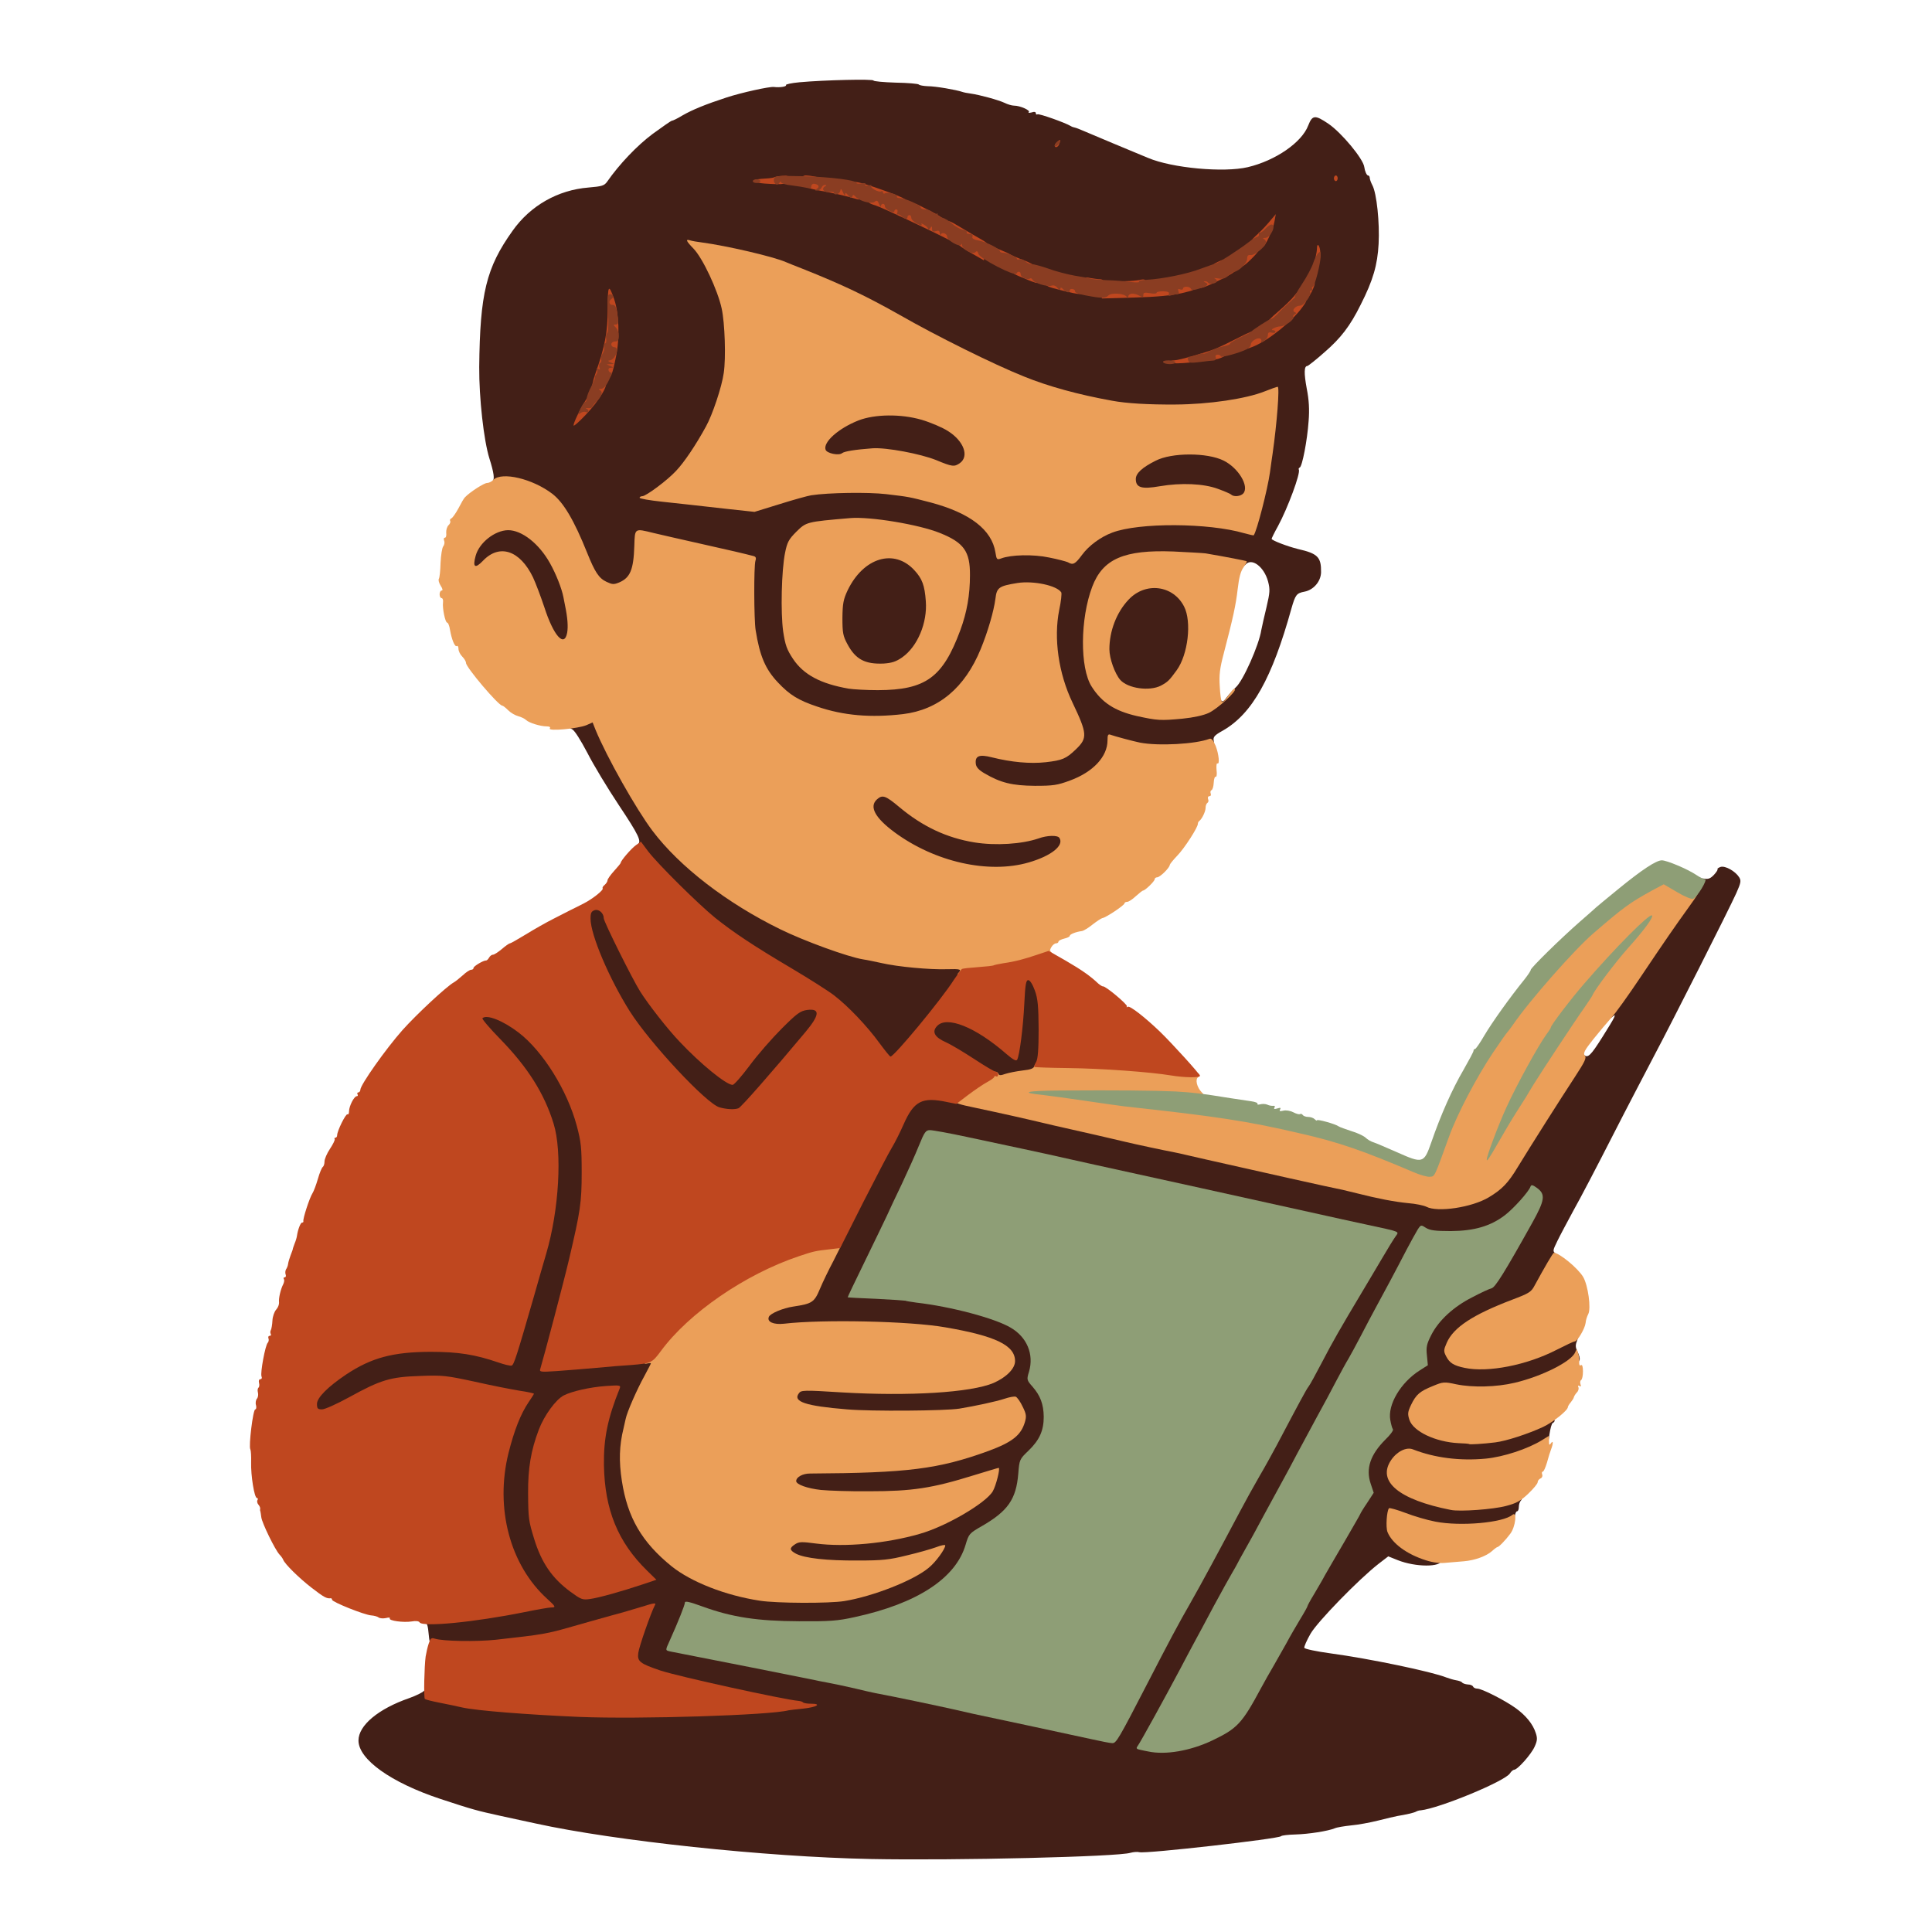
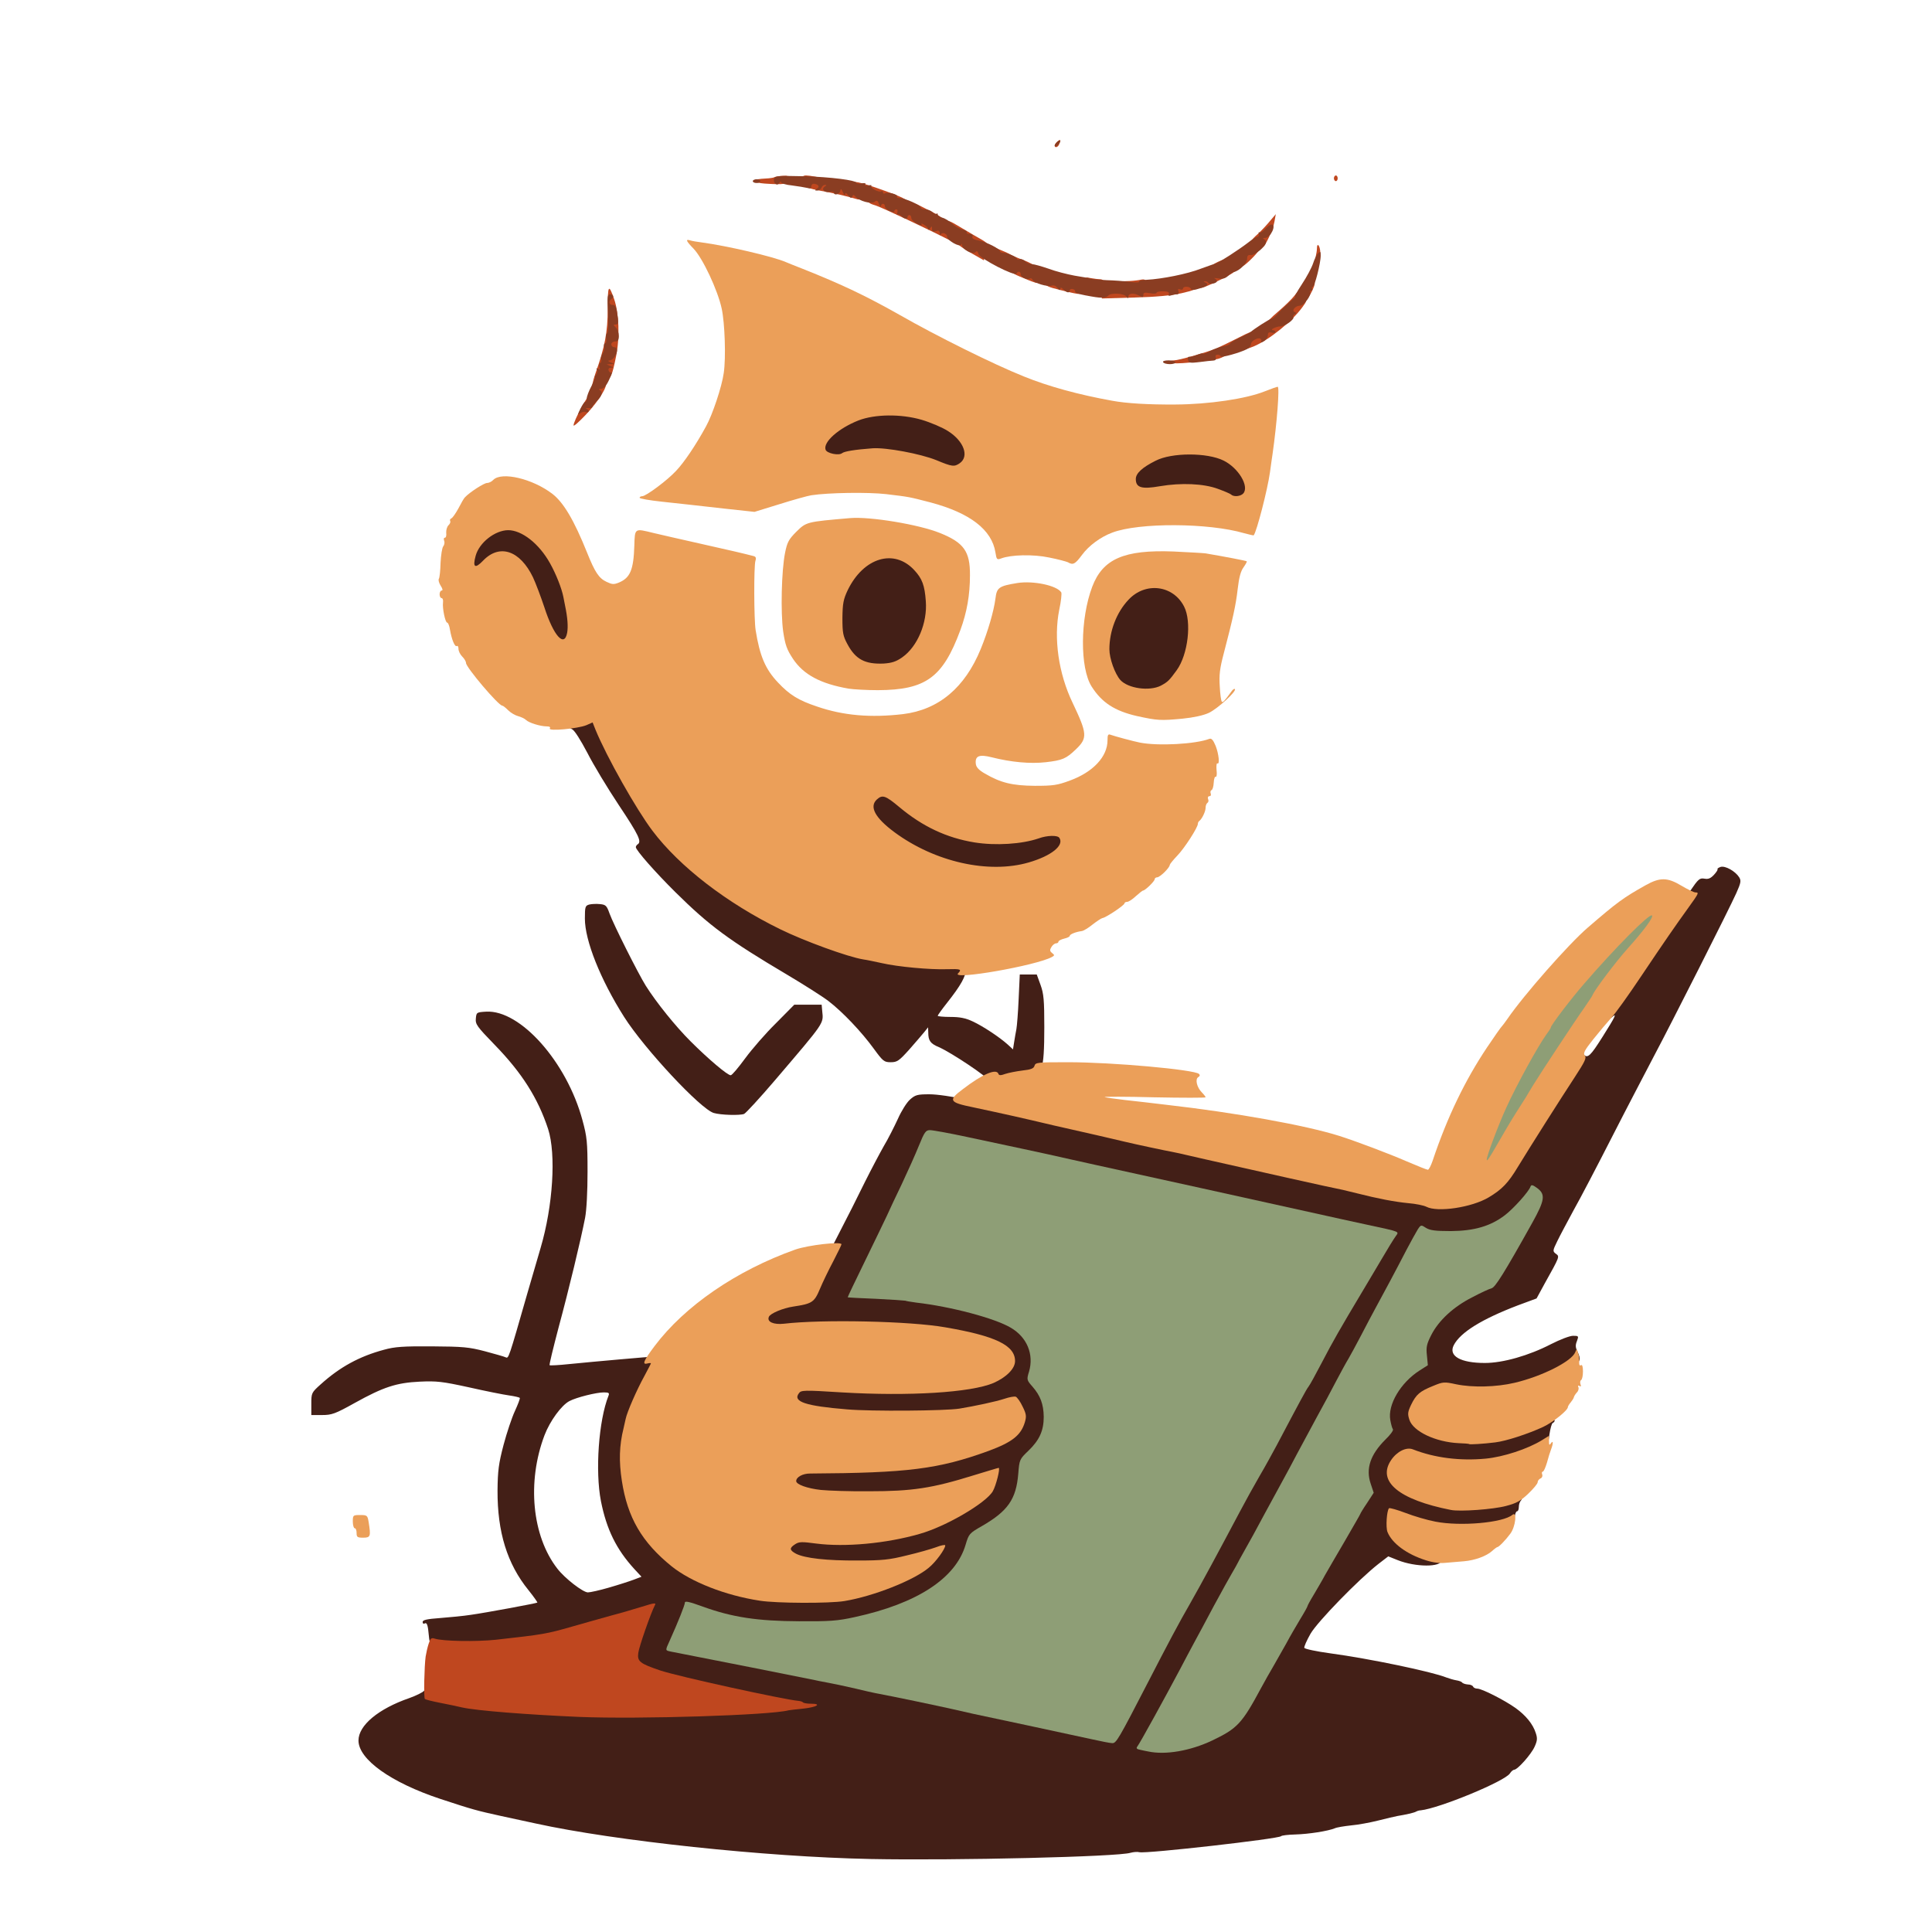
<svg xmlns="http://www.w3.org/2000/svg" version="1.0" width="1024px" height="1024px" viewBox="0 0 1024 1024" preserveAspectRatio="xMidYMid meet">
  <g fill="#431f17">
    <path d="M461 985.3 c-55.1 -1.1 -135.1 -9.6 -177 -18.8 -3.6 -0.8 -11.9 -2.6 -18.5 -4 -12.7 -2.8 -14.7 -3.3 -32 -9 -26.3 -8.7 -43.5 -21 -43.5 -31 0 -8 10.5 -16.8 27 -22.5 3.6 -1.3 7.1 -3 7.8 -3.9 1.2 -1.5 1.4 -1.4 2.7 0.2 0.8 1.2 4.1 2.3 9.1 3.3 4.4 0.8 9.5 1.9 11.4 2.4 3.9 1 19.5 2.5 43.5 4.1 29.7 1.9 91.2 1 117.5 -1.8 l5.5 -0.6 -11.5 -2.4 c-43.2 -8.9 -60.3 -13.3 -65.9 -17 -2.2 -1.4 -2.3 -2 -1.8 -8.7 0.3 -4.4 1.5 -9.5 3.1 -13.3 1.4 -3.5 2.6 -6.4 2.6 -6.6 0 -0.4 -9.1 2.1 -29 7.8 -13.6 4 -23.8 6.2 -34.5 7.5 -13.3 1.6 -42.1 2.4 -46.4 1.3 -3.2 -0.8 -3.4 -1.2 -3.8 -5.3 -0.5 -5.7 -1 -7.3 -2.3 -6.5 -0.5 0.3 -1 0 -1 -0.8 0 -1.1 2.3 -1.6 9.2 -2.1 5.1 -0.4 12.5 -1.1 16.3 -1.7 7.9 -1.1 34.8 -6.1 35.3 -6.5 0.2 -0.1 -1.9 -3.1 -4.7 -6.6 -11.3 -13.9 -16.5 -30.8 -16.4 -52.8 0.1 -10.5 0.6 -14.3 3.2 -24.2 1.7 -6.4 4.4 -14.5 6 -17.9 1.6 -3.5 2.8 -6.6 2.6 -7 -0.3 -0.3 -2.8 -0.9 -5.7 -1.3 -2.9 -0.4 -12.5 -2.3 -21.3 -4.3 -14.2 -3.1 -17.1 -3.4 -26 -3 -12.4 0.6 -19.2 2.8 -34.5 11.3 -10.4 5.8 -12.2 6.4 -17.3 6.4 l-5.7 0 0 -5.9 c0 -5.8 0.1 -6 5 -10.4 10.2 -9.2 20.5 -14.8 33.5 -18.3 5.7 -1.6 10.3 -1.9 25.5 -1.8 16.4 0.1 19.6 0.4 28 2.6 5.2 1.4 10.2 2.8 11 3.2 1.6 0.7 1.5 1 11.5 -33.9 3 -10.4 6.2 -21.2 7 -24 6.6 -22.3 8.3 -49.8 4 -63.1 -5.4 -16.4 -13.9 -29.8 -28.3 -44.6 -9.4 -9.7 -10.3 -10.9 -10 -14 0.3 -3.2 0.4 -3.3 5.5 -3.6 18.1 -1 42.7 26.7 51 57.5 2.4 8.8 2.7 11.6 2.7 27.3 0 10.5 -0.5 20.3 -1.3 24.5 -2.3 11.8 -8.6 38 -14.1 58.3 -2.8 10.7 -5 19.6 -4.7 19.8 0.2 0.2 4.8 0 10.3 -0.6 12.9 -1.3 43.6 -4 45.2 -4 2.7 0 1 6.7 -4.7 18.4 -6.2 12.5 -10 25.2 -10.3 34.1 -0.2 7.5 2.1 20.3 4.9 26.9 8.6 20.5 25.9 35.2 49.8 42.4 25.2 7.7 46.3 8.1 71.5 1.5 10.6 -2.8 25.7 -9.6 31 -14.1 l3.4 -2.9 -9.4 2.4 c-8.2 2.1 -12 2.4 -27.5 2.5 -18.9 0.2 -31.5 -1.1 -36.6 -3.7 -2.7 -1.5 -3 -2 -2.7 -5.8 0.5 -6.6 2.8 -7.4 17.5 -5.8 28.4 3 57.2 -3.9 80.1 -19.2 6.2 -4.1 11.2 -9.4 11.2 -11.8 0 -0.4 -3.5 0.4 -7.7 1.7 -17.3 5.4 -29.7 7.3 -51.8 8.1 -19.7 0.6 -38.8 -0.8 -43.6 -3.3 -2.4 -1.2 -2.9 -2.1 -2.9 -5.4 0 -5 2.1 -7 7.3 -7.1 2.3 -0.1 14.1 -0.2 26.2 -0.4 23.3 -0.3 33.7 -1.6 50.5 -6 10.7 -2.8 25.4 -7.9 28.7 -10.1 3.4 -2.1 7.3 -6.7 7.9 -9.1 0.8 -2.9 -2.5 -8.5 -4.6 -7.7 -0.8 0.3 -6.7 1.7 -13 3.1 -25 5.5 -94.2 3.8 -101.2 -2.5 -2 -1.7 -2.3 -6.3 -0.7 -9.4 1.1 -2.1 1.5 -2.1 18.8 -1.2 24.7 1.3 59.5 0.7 70.8 -1.1 10.6 -1.7 18.6 -5 22.6 -9.2 l2.8 -3 -2.1 -2.6 c-8.5 -10.8 -55.9 -17.6 -103.6 -14.8 -24.3 1.5 -25.4 1.3 -25.4 -4.7 0 -2 0.4 -4.1 0.8 -4.7 1.3 -1.8 7.8 -4.3 12.8 -5 9.7 -1.3 11 -2.2 14 -9.4 1.5 -3.6 6.9 -14.5 11.9 -24.1 5 -9.6 11.7 -22.9 14.9 -29.5 3.3 -6.6 7.8 -15.1 10 -19 2.3 -3.8 5.6 -10.4 7.5 -14.5 1.8 -4.1 4.7 -8.7 6.4 -10.2 2.8 -2.5 3.9 -2.8 10.3 -2.8 8.1 0 30.4 4.4 68.9 13.5 6.1 1.4 16.2 3.7 22.5 5.1 6.3 1.5 13.1 3 15 3.5 1.9 0.4 9.8 2.1 17.5 3.8 13.9 2.9 23.5 5 35 7.7 18.9 4.4 45.8 10.4 53.8 12 4.2 0.8 13 2.8 19.4 4.5 6.5 1.6 16 3.4 21.3 4 5.2 0.6 11 1.7 12.8 2.5 4.3 1.8 7.2 1.8 15.8 -0.5 12.7 -3.3 19.7 -8.7 26.9 -20.6 6.7 -11 22.5 -36 30.3 -47.8 4.6 -7 6.8 -9.5 7.5 -8.8 2.2 2.2 3.6 0.9 10.1 -9.4 6.8 -10.8 7.7 -12.7 5.1 -10.5 -1.3 1.1 -1.5 0.8 -1.5 -1.4 0 -2.5 14.3 -24.7 31.9 -49.6 3.3 -4.7 8.2 -11.7 10.8 -15.6 4.4 -6.5 5.1 -7.1 7.6 -6.7 2.1 0.4 3.3 -0.1 5.1 -2 1.3 -1.4 2.2 -2.8 1.9 -3 -0.2 -0.3 0.5 -0.8 1.6 -1.2 2.5 -0.8 7.9 2.3 9.9 5.5 1.1 1.8 0.9 2.9 -1.5 8.3 -3.8 8.5 -34.5 69.2 -43.6 86.3 -4 7.7 -14 26.7 -22 42.4 -8 15.7 -17.3 33.5 -20.7 39.5 -3.3 6.1 -7.2 13.4 -8.6 16.3 -2.5 5.1 -2.5 5.4 -0.8 6.7 2.1 1.5 2.2 1.3 -5.9 15.8 l-4.3 7.9 -10 3.7 c-19.1 7.3 -30.4 14.3 -33.9 21.1 -2.9 5.7 3.6 9.4 16.5 9.4 9.6 0 23.3 -3.9 35.1 -10 4.7 -2.4 9.9 -4.4 11.6 -4.4 3 0 3.1 0.1 2.1 2.8 -0.9 2.2 -0.8 3.5 0.4 5.8 0.8 1.7 1.3 3.5 1 4.2 -1.3 4 -18.2 12 -32 15.3 -9.2 2.1 -27.5 2.6 -35.1 0.8 -3.7 -0.8 -5 -0.6 -9.6 1.5 -3.7 1.7 -6.2 3.7 -8 6.4 -3.3 5 -2.7 7.3 2.4 10.7 6.6 4.4 13.5 5.9 26.6 6 11.1 0 12.7 -0.3 21.5 -3.4 5.2 -1.8 10.4 -4 11.5 -4.7 2.2 -1.6 9.5 -1.9 9.5 -0.5 0 0.5 -0.5 1.1 -1 1.3 -0.6 0.2 -1.3 3 -1.8 6.2 -0.7 5.8 -0.8 6 -5.2 8.2 -12.6 6.2 -28.4 9.1 -45 8 -8.1 -0.5 -20.9 -3.2 -23.9 -5 -1.3 -0.8 -5.9 3.1 -7.6 6.4 -1.4 2.8 -1.4 3.1 1.4 6.2 9.2 10.4 35 16 53 11.3 7.3 -1.9 14.1 -2.1 12.3 -0.3 -0.7 0.7 -1.2 2.2 -1.2 3.5 0 1.3 -0.4 2.3 -0.9 2.3 -0.6 0 -1.1 1.4 -1.3 3.1 -0.3 2.8 -0.8 3.4 -4.8 4.6 -2.5 0.7 -10.2 1.6 -17.2 2 -14.4 0.7 -24.3 -0.6 -35.1 -4.4 -3.8 -1.4 -7.1 -2.2 -7.4 -1.9 -0.3 0.3 -0.2 2.1 0.1 4 1.1 5.9 12.7 14.4 22.4 16.2 2.2 0.4 3.2 1.2 3.2 2.4 0 3.7 -13.7 3.7 -23.2 -0.1 l-5 -2 -5.2 4 c-10.6 8.3 -32.2 30.5 -36 37 -2 3.5 -3.5 6.9 -3.3 7.5 0.3 0.6 6.5 1.9 13.8 2.9 20.7 2.8 53.8 9.7 61.5 12.8 1.6 0.6 4 1.3 5.3 1.5 1.3 0.2 2.7 0.7 3 1.1 0.3 0.5 1.7 1 3.1 1.1 1.4 0 2.6 0.6 2.8 1.2 0.2 0.5 1.2 1 2.2 1 2.4 0 14.4 6.1 20.3 10.3 5.4 3.9 9.2 8.5 10.7 13.3 0.9 2.7 0.8 4 -0.6 7.1 -1.8 4.1 -9.1 12.3 -10.9 12.3 -0.5 0 -1.6 0.9 -2.2 1.9 -2.6 4.2 -37.6 18.6 -47.3 19.6 -0.9 0 -2 0.4 -2.5 0.7 -1 0.6 -5.5 1.6 -9.8 2.3 -1.2 0.2 -5.8 1.3 -10.2 2.4 -4.4 1.1 -10.9 2.3 -14.5 2.6 -3.6 0.4 -7.4 1 -8.5 1.5 -3.6 1.5 -13.9 3.1 -21 3.3 -3.8 0.1 -7.2 0.5 -7.5 0.9 -1.1 1.4 -71.6 9.4 -75.1 8.5 -1.1 -0.3 -3.2 -0.1 -4.7 0.3 -6.3 2.1 -92.6 4.2 -138.2 3.3z m165.4 -60.9 c7.2 -1.8 18.4 -7 24.3 -11.3 4 -2.9 7.6 -8.1 14.8 -21.6 1.8 -3.3 4.7 -8.5 6.5 -11.5 1.7 -3 4.8 -8.4 6.8 -12 1.9 -3.6 5.3 -9.4 7.4 -12.9 2.1 -3.4 3.8 -6.5 3.8 -6.8 0 -0.3 1.5 -3.1 3.4 -6.2 1.8 -3.1 4.5 -7.6 5.8 -10.1 1.4 -2.5 6.2 -10.7 10.7 -18.4 4.4 -7.6 8.1 -14 8.1 -14.3 0 -0.2 1.3 -2.3 2.8 -4.6 2.5 -3.7 2.8 -4.6 1.9 -7.7 -1.3 -4.9 -0.3 -13.9 2.1 -18.6 1.1 -2.1 3.7 -5.6 5.7 -7.6 3.4 -3.5 3.6 -3.9 2.9 -8.6 -1.3 -9.7 4.4 -20.5 14.8 -27.9 4.7 -3.5 4.8 -3.5 4.8 -9 0 -11.4 9.2 -23 24.3 -30.7 4.5 -2.4 9.1 -4.5 10.3 -4.8 1.9 -0.5 5.9 -6.8 21 -33.8 3 -5.2 5.4 -10.2 5.4 -11 0 -0.8 -2.3 1.1 -5.1 4.3 -6.1 6.9 -11.3 10.6 -19.4 13.8 -5.3 2 -7.8 2.3 -21 2.4 l-14.9 0.2 -4.1 7.9 c-4.3 8.3 -12.5 23.8 -18 33.9 -8.8 16.1 -9.4 17.5 -7.4 17.5 1.5 0 1.9 0.7 1.9 3.5 0 3.4 -0.1 3.5 -3.8 3.5 -4.2 0 -4.1 -0.1 -11 13 -2.4 4.7 -7 13.2 -10.2 19 -3.1 5.8 -7.9 14.6 -10.5 19.5 -2.6 5 -6 11.3 -7.5 14 -1.5 2.8 -5.9 10.9 -9.8 18 -3.8 7.2 -8.5 15.7 -10.4 19 -1.9 3.3 -3.7 6.7 -4.1 7.5 -0.4 0.8 -1.6 2.9 -2.6 4.6 -1.1 1.8 -5.4 9.6 -9.7 17.5 -4.2 7.9 -8.8 16.4 -10.2 18.9 -1.3 2.5 -5 9.5 -8.2 15.5 -3.2 6.1 -8.9 16.6 -12.7 23.5 l-6.9 12.5 2.5 0.6 c4.6 1.1 9.2 0.9 15.5 -0.7z m-32.1 -14.4 c2.8 -5.2 7.9 -15.1 11.5 -22 9.8 -19.1 15.9 -30.5 22.2 -41.5 5.6 -9.8 15.4 -28 26 -48 2.9 -5.5 7.6 -14 10.5 -19 2.9 -4.9 7 -12.4 9.2 -16.5 12.4 -23.5 15.7 -29.6 16.8 -31 0.7 -0.8 3.9 -6.7 7.2 -13 5.6 -10.7 9.5 -17.5 21.1 -37 12.9 -21.6 15.4 -26.1 14.9 -26.6 -0.4 -0.5 -12 -3.2 -33.2 -7.9 -3.8 -0.8 -26.3 -5.8 -50 -11.1 -23.6 -5.2 -50.2 -11 -59 -12.9 -8.8 -1.9 -20.9 -4.6 -27 -6 -6 -1.4 -17.3 -3.9 -25 -5.5 -7.7 -1.6 -18 -3.8 -23 -5 -4.9 -1.1 -12.2 -2.6 -16.1 -3.4 l-7.1 -1.3 -3.3 8.1 c-1.9 4.5 -5.9 13.5 -9 20.1 -3.2 6.6 -6.7 14 -7.8 16.5 -1.1 2.5 -5.6 11.9 -10 21 l-8.1 16.5 5.7 0.2 c12.4 0.5 29.4 2.6 43.3 5.3 23.7 4.6 36.2 9.6 41.5 16.5 2.8 3.8 4.9 13.8 3.9 19.6 -0.5 3 -0.1 4.4 2.4 8 2.2 3 3.5 6.4 4.2 10.9 1.9 11.7 -0.5 19.6 -8 26.9 -4.7 4.5 -4.8 4.7 -5.4 12.2 -1.1 13.5 -5.5 19.8 -19.2 27.7 -6.8 3.9 -7 4.2 -8.7 9.9 -5.2 17.8 -25.4 31 -58.8 38.5 -9.4 2.1 -12.8 2.3 -32.5 2.2 -23.9 -0.1 -37.8 -2 -51 -6.8 l-6.4 -2.3 -3.5 8.6 c-4.1 9.8 -4.3 11.1 -1.8 11.1 1 0 17.6 3.2 36.8 7 19.2 3.9 37.2 7.5 39.9 8 2.8 0.5 8.4 1.6 12.5 2.6 9.4 2.1 15.7 3.4 34.5 7.3 8.3 1.7 20 4.2 26 5.5 6.1 1.4 22.7 5 37 8.1 14.3 3 28.7 6.2 32 7 3.3 0.7 6.9 1.3 7.9 1.2 1.3 -0.1 3.5 -3.2 6.9 -9.7z m-271.7 -68.5 c4.9 -1.4 10.8 -3.3 13.2 -4.2 l4.2 -1.6 -3.8 -4.1 c-9.5 -10.4 -14.7 -20.9 -17.7 -36 -3.1 -15.9 -1.2 -42.7 4 -55.8 0.6 -1.5 0.2 -1.8 -2.5 -1.8 -3.9 0 -14.4 2.6 -18.2 4.6 -4.2 2.2 -10.3 10.5 -13.2 18.1 -9.4 24.8 -6.6 53.5 6.8 70.7 4 5.2 13.6 12.6 16.2 12.6 1.2 0 6.2 -1.1 11 -2.5z" />
    <path d="M378.3 589.9 c-6.9 -2 -36.7 -33.9 -47.5 -50.9 -12.6 -19.9 -20.8 -40.5 -20.8 -52.1 0 -6.4 0.2 -6.9 2.4 -7.5 1.3 -0.3 3.8 -0.4 5.7 -0.2 2.9 0.3 3.5 0.8 4.9 4.8 2.1 5.9 15.3 32.1 19.3 38.5 5.7 9 15.7 21.4 23.7 29.4 9.5 9.5 19.7 18.1 21.3 18 0.7 0 4.1 -4.1 7.7 -9 3.6 -4.9 10.9 -13.3 16.3 -18.6 l9.7 -9.8 7.3 0 7.2 0 0.3 3.4 c0.7 6.8 1.6 5.4 -25 36.6 -8.1 9.5 -15.5 17.5 -16.4 17.9 -2.3 0.9 -12.4 0.6 -16.1 -0.5z" />
    <path d="M524 572.7 c0 -1.6 -19.9 -14.9 -26.4 -17.7 -4.5 -1.9 -5.6 -3.4 -5.6 -7.8 l-0.1 -2.7 -2 2.5 c-1.1 1.4 -4.7 5.5 -8 9.3 -5.4 6 -6.4 6.7 -9.8 6.7 -3.5 0 -4.1 -0.5 -9 -7.2 -6.3 -8.7 -16.5 -19.5 -24.1 -25.3 -3 -2.3 -12.9 -8.6 -22 -14 -30.7 -18.2 -41 -25.8 -59 -43.6 -10.7 -10.6 -21 -22.3 -21 -23.9 0 -0.5 0.5 -1.2 1 -1.5 2.2 -1.4 0.5 -5 -9.9 -20.6 -6 -9 -13.6 -21.6 -16.8 -27.9 -3.7 -7 -6.8 -11.9 -8.1 -12.5 -3.5 -1.6 -2.6 -2.9 3.1 -4.7 8.4 -2.8 10.5 -2.5 12.3 2 6 14.5 21.6 42.1 30.2 53.5 14.4 19.1 39.5 38.4 67.7 52.2 12.6 6.2 35.9 14.7 44 16 2.2 0.3 6.7 1.3 10.1 2.1 6.9 1.6 30.8 3.3 37.2 2.6 l4.2 -0.4 0 3.6 c0 4 -2.6 8.7 -10.1 18.2 -2.7 3.4 -4.9 6.5 -4.9 6.8 0 0.3 3 0.6 6.8 0.6 4.9 0 8 0.6 11.8 2.4 5.6 2.6 14.4 8.5 18.6 12.3 l2.7 2.5 0.6 -3.8 c0.3 -2.2 0.9 -5.2 1.2 -6.9 0.3 -1.6 0.9 -8.8 1.2 -16 l0.6 -13 4.5 0 4.5 0 2 5.5 c1.7 4.7 2 8.1 2 22.5 0 11.8 -0.4 18.3 -1.4 21.1 -1.3 4.1 -1.4 4.2 -7 4.8 -3.1 0.4 -7.8 1.3 -10.5 2.1 -6.2 1.9 -10.6 1.9 -10.6 0.2z" />
    <path d="M511 461.5 c-16.3 -3.7 -28.7 -9.1 -39.9 -17.4 -8.9 -6.6 -11.1 -9.9 -11.1 -16.7 0 -6.5 1.9 -8.4 8.2 -8.4 4.1 0 5.3 0.6 11.6 5.9 8.3 6.9 16.7 11.8 27.2 15.7 6.8 2.5 8.8 2.8 21 2.8 10.5 0.1 14.6 -0.3 18.7 -1.7 3.4 -1.2 7.2 -1.7 11.5 -1.5 l6.3 0.3 0.3 3.9 c0.5 6.2 -0.5 8.3 -5.2 11.1 -11 6.4 -34.1 9.2 -48.6 6z" />
-     <path d="M536.5 419.4 c-5.1 -0.8 -12.7 -3.6 -17.5 -6.4 -4.3 -2.5 -4.5 -2.8 -4.8 -7.9 -0.4 -7.1 0.8 -8.5 7.3 -7.8 2.7 0.3 8.2 1.2 12 2.1 8.1 1.8 19.3 2.1 24.9 0.5 2.1 -0.6 5.8 -2.9 8.3 -5.2 5.3 -4.9 5.3 -5.6 -0.6 -17.9 -6.6 -13.7 -8.4 -22.1 -8.5 -38.3 -0.1 -7.7 0.3 -15.9 0.7 -18.2 0.8 -4 0.7 -4.2 -2.5 -6 -4 -2.1 -16.8 -2.4 -21.4 -0.5 -2.8 1.2 -3.2 1.9 -3.8 6.5 -1.5 11.2 -8.4 30.5 -13.9 38.7 -6.2 9.4 -14 16 -22.7 19.4 -5.7 2.3 -21.2 4.6 -31 4.6 -14.7 0 -34.6 -4.6 -44.4 -10.4 -5.5 -3.2 -14.1 -12.4 -16.1 -17.2 -4.5 -10.6 -6.6 -25.1 -6.2 -44.3 l0.2 -13.4 -5.5 -1.3 c-3 -0.7 -13.6 -3.2 -23.5 -5.4 -9.9 -2.2 -19.9 -4.5 -22.3 -5.1 -2.3 -0.7 -4.4 -1 -4.7 -0.8 -0.2 0.3 -0.7 3.6 -1 7.4 -1.2 14.3 -3.7 18.7 -11.1 20.1 -9.2 1.7 -14.5 -2.3 -19.5 -14.8 -7.5 -18.8 -13.1 -28.4 -19.3 -33.2 -7.1 -5.4 -13.3 -7.8 -21.8 -8.3 -4.4 -0.3 -7.4 -0.9 -6.8 -1.3 1.3 -0.8 0.8 -4.4 -1.6 -12 -3 -9.6 -5.5 -32.1 -5.4 -48.5 0.4 -39 3.7 -52.6 17.7 -72.2 9.4 -13.3 24 -21.6 40.2 -22.9 7.2 -0.6 8.4 -1 9.9 -3.1 6.4 -9.2 15.8 -19.1 24.1 -25.3 5.2 -3.8 9.8 -7 10.2 -7 0.5 0 3 -1.2 5.6 -2.8 5.4 -3.1 12.3 -5.9 23.3 -9.5 7.9 -2.6 22.9 -5.9 25.2 -5.6 3.1 0.4 6.9 -0.2 6.4 -1 -0.3 -0.4 2.9 -1.1 7.2 -1.5 13.2 -1.2 39.2 -1.8 39.2 -0.9 0 0.4 5.3 0.9 11.7 1.1 6.5 0.1 12 0.6 12.3 1 0.3 0.4 2.4 0.8 4.8 0.9 4.1 0 15 1.9 18.2 3 0.8 0.3 2.9 0.7 4.5 0.9 4.9 0.7 14.7 3.4 17.9 4.9 1.6 0.8 3.9 1.5 5.1 1.5 3.2 0 8.7 2.5 7.8 3.4 -0.5 0.5 0.2 0.5 1.5 0.2 1.4 -0.5 2.2 -0.3 2.2 0.4 0 0.6 0.4 0.9 0.9 0.6 0.8 -0.5 14.6 4.4 17.6 6.2 0.6 0.4 1.5 0.7 2.1 0.8 0.6 0.1 2.7 0.9 4.5 1.7 1.9 0.8 9 3.8 15.9 6.7 6.9 2.9 15.2 6.3 18.5 7.7 12.8 5.4 40.1 7.9 52.9 4.9 14.7 -3.5 28.6 -13.1 32 -22.1 2.2 -5.6 3.6 -5.7 10.7 -0.9 6.9 4.7 18.4 18.5 19 22.9 0.3 2.3 1.3 4.5 2 4.5 0.5 0 0.9 0.6 0.9 1.3 0 0.6 0.6 2.4 1.4 3.9 2.3 4.3 3.9 19.9 3.3 31.1 -0.6 11.1 -2.9 19.2 -9.5 32.2 -5.6 11.3 -10.5 17.7 -19.3 25.3 -4.5 4 -8.6 7.2 -9 7.2 -1.7 0 -1.8 3.8 -0.3 11.9 1.2 6 1.5 11.2 1 17.3 -0.7 10.2 -3.4 24.1 -4.7 24.6 -0.5 0.2 -0.7 0.7 -0.5 1.1 1.1 1.7 -6 20.7 -11 29.9 -1.9 3.4 -3.4 6.5 -3.4 6.8 0 0.8 8.3 4 14 5.4 10.5 2.4 12.3 4.3 12.2 12.3 -0.1 4.9 -4 9.4 -8.8 10.3 -4.2 0.8 -4.8 1.6 -6.9 8.9 -10.3 37.1 -20.8 55.8 -36.3 64.7 -4.5 2.5 -5.3 3.4 -4.9 5.4 0.5 2.6 0.4 2.6 -11.6 4.5 -8.4 1.3 -28.2 0.8 -33.2 -0.9 -1.6 -0.6 -4.2 -1.3 -5.7 -1.6 -2.5 -0.6 -2.8 -0.3 -2.8 1.9 0 7.4 -8.2 15.8 -19.3 20 -6.1 2.3 -9 2.8 -19.2 3 -6.6 0.2 -13.3 0.1 -15 -0.1z m99 -43.5 c1.7 -0.7 4.7 -2.4 6.8 -3.8 3.2 -2.1 4 -2.2 4.8 -1 0.8 1.1 1.4 0.8 3.1 -1.5 1.3 -1.7 3.4 -4 4.8 -5.3 3.8 -3.3 12.3 -22.4 13.5 -30.3 0.4 -1.9 1.6 -7.5 2.8 -12.3 1.8 -7.7 1.9 -9.3 0.8 -13.5 -2.1 -7.8 -8.7 -12.8 -12 -8.9 -0.9 1.1 -2.1 1.1 -7.3 0.1 -10.3 -2.1 -29.4 -4.4 -37 -4.4 -7.6 0 -17.1 2.1 -22.7 5 -7.1 3.7 -12 12.6 -14.7 26.8 -5.1 26.6 3.7 43.9 25.1 49.4 8.3 2.1 27.1 2 32 -0.3z m-160.5 -13.9 c16.4 -2.6 24.1 -10.8 31.9 -33.7 3.9 -11.5 5.2 -25.8 2.8 -31.4 -2.9 -6.9 -12.7 -12.1 -30.4 -16.1 -10.6 -2.4 -32.1 -3.1 -43.7 -1.5 -5.2 0.8 -6.4 1.4 -10.6 5.6 -4.2 4.2 -4.8 5.5 -6 11.7 -1.5 7.7 -1.8 26.3 -0.6 36.7 1.4 12.6 10.2 22.1 24.4 26.3 11.3 3.3 21.3 4.1 32.2 2.4z m96 -71.7 c2.3 -3.4 9.7 -8.9 14.5 -10.7 12.5 -4.9 39.8 -6 63 -2.6 7.2 1 13.3 1.6 13.6 1.2 2 -2.3 6.7 -21 8.5 -34.4 0.8 -6.2 1.9 -14.2 2.4 -17.8 0.5 -3.6 0.9 -8.6 1 -11.2 l0 -4.7 -3.2 1.3 c-6.4 2.7 -28.2 5.8 -43.4 6.3 -29.9 1 -61 -4.4 -87.8 -15.2 -16.2 -6.5 -46.2 -21.4 -65.6 -32.5 -17.7 -10 -30.4 -16.1 -51.5 -24.5 -3.8 -1.5 -7.9 -3.1 -9 -3.6 -5.7 -2.4 -38.3 -10.4 -39.1 -9.6 -0.1 0.1 1.9 4.5 4.5 9.8 6.7 13.6 8.6 23.3 8.4 42.9 -0.1 14.3 -0.3 16.4 -3.3 26.5 -5.5 19.2 -18.2 39 -31 48.6 l-3.5 2.6 9 0.8 c5 0.4 16 1.5 24.5 2.5 l15.4 1.8 12.4 -3.9 c24.4 -7.7 57.4 -8.1 84.3 -0.8 21.5 5.7 32.8 14 35.3 25.5 l0.7 3.2 10.7 -0.5 c7 -0.2 12.7 0.1 16.7 1 9.1 2.2 9.7 2.1 12.5 -2z m55 -138.6 c9 -2.4 23.7 -8.3 22.8 -9.2 -0.2 -0.3 -3.9 0.9 -8.2 2.5 -9 3.5 -21.2 5.9 -34.1 6.7 -9.5 0.6 -33.2 -1 -41.9 -2.9 -5.5 -1.1 -19.7 -5.7 -26 -8.3 -2.1 -0.9 -4 -1.4 -4.3 -1.2 -0.4 0.5 16.5 7.3 24.1 9.7 2.2 0.7 8.9 2.3 15 3.6 15.2 3.3 38.1 2.9 52.6 -0.9z m-101 -17.2 c0 -0.2 -1.8 -1.4 -4 -2.5 -2.2 -1.1 -4 -1.8 -4 -1.5 0 0.2 1.7 1.3 3.8 2.4 4.2 2.3 4.2 2.3 4.2 1.6z m-11.5 -6.5 c-0.4 -0.6 -2.5 -2 -4.8 -3.1 -4.9 -2.5 -4.4 -1.6 1 1.7 4.3 2.7 4.7 2.8 3.8 1.4z m-9.9 -5.8 c-1 -1.7 -29.5 -15.2 -39.1 -18.6 -10.2 -3.5 -23.5 -6.7 -27.7 -6.5 -1.3 0.1 -0.3 0.5 2.2 1.1 19.6 4.1 29.8 7.6 49.5 17.3 17 8.3 15.8 7.8 15.1 6.7z" />
    <path d="M595.5 366.6 c-3.9 -1.7 -5.9 -4.1 -8.4 -9.9 -3.9 -9.1 -2.2 -27.4 3.4 -35.8 7.1 -10.8 14.8 -14.2 27 -12 10.4 1.9 14.5 7.8 15.3 21.8 0.8 17.1 -4.6 30.5 -14.5 35.7 -4 2 -18.4 2.1 -22.8 0.2z" />
    <path d="M456.8 354.1 c-4.5 -1.5 -7.8 -4.4 -10.6 -9.6 -2.5 -4.7 -2.7 -5.8 -2.7 -17 0 -11.1 0.2 -12.4 2.8 -17.7 3.3 -6.7 7.8 -11.8 13 -14.7 2.9 -1.6 5.5 -2.1 11.1 -2.1 8.6 0 12.9 1.6 17.2 6.2 4.6 5 5.6 8.3 6.2 19.4 0.3 8 0.1 11.3 -1.3 15.5 -2.7 8 -6.6 14.1 -11.4 17.4 -3.9 2.7 -5.1 3 -12.9 3.2 -4.8 0.1 -9.9 -0.2 -11.4 -0.6z" />
    <path d="M649.5 265.1 c-0.6 -0.5 -3.7 -1.8 -7 -3 -6.6 -2.5 -17.1 -2.9 -26.4 -1.1 -7.2 1.4 -13.2 1.2 -15.3 -0.4 -1.3 -1 -1.8 -2.8 -1.8 -6.9 0 -5.1 0.3 -5.8 3.3 -8.1 9 -6.8 20.6 -9.3 36 -7.6 15.6 1.6 23.7 7.9 24.5 19.1 0.6 7.6 -0.5 8.9 -7.2 8.9 -2.9 0 -5.6 -0.4 -6.1 -0.9z" />
    <path d="M493.5 247 c-10.2 -4.2 -23.8 -6.4 -34.3 -5.6 -4.7 0.3 -9.1 1.1 -9.9 1.7 -1.8 1.6 -13.2 0.6 -14.4 -1.2 -1.4 -2.2 -1 -7.8 0.7 -10.8 2.1 -3.5 9.4 -8.5 16.5 -11.3 4.1 -1.6 8.3 -2.2 17.6 -2.6 10.9 -0.4 13 -0.2 21.3 2.2 17 4.9 25 12.5 23.6 22.5 -0.4 2.9 -1.4 5.2 -2.7 6.4 -3.2 2.6 -10.2 2.1 -18.4 -1.3z" />
    <path d="M291.5 338.5 c-1.5 -1.9 -4.2 -8.1 -6 -13.7 -4.5 -13.8 -8.5 -21.8 -12.9 -25.6 -5.1 -4.5 -8.6 -4.3 -13.3 0.8 -2.9 3 -4.6 4 -6.9 4 -3.4 0 -4.4 -1.3 -4.4 -5.8 0 -7.9 4.6 -15.2 11.5 -18.3 5 -2.3 14.2 -2.5 19.3 -0.4 13.4 5.6 25.2 30 25.2 51.9 0 9.7 -0.5 10.6 -5.6 10.6 -3.7 0 -4.6 -0.5 -6.9 -3.5z" />
  </g>
  <g fill="#eb9f59">
    <path d="M402.7 848.4 c-18.3 -2.8 -36.3 -9.9 -46.7 -18.2 -15.8 -12.8 -23.4 -25.8 -26.4 -45.3 -1.6 -10.3 -1.4 -18.7 0.9 -27.9 0.3 -1.4 0.8 -3.6 1.1 -4.9 0.7 -3.6 6 -15.7 10 -22.9 1.8 -3.4 3.4 -6.4 3.4 -6.6 0 -0.2 -0.9 -0.2 -2 0.1 -2.8 0.7 -1.8 -1.6 3.9 -9.2 16 -21.3 43.4 -40.1 74.6 -51.2 6.9 -2.4 24.5 -4.4 24.5 -2.8 0 0.4 -2 4.4 -4.3 8.9 -2.4 4.5 -5.6 11.1 -7.1 14.7 -3 7.2 -4.2 7.9 -14.1 9.4 -5.5 0.8 -12.4 3.7 -13 5.5 -1.1 2.6 2.5 4.2 8 3.6 20.4 -2.4 66.9 -1.4 85.5 1.9 26.8 4.6 37 9.6 37 17.9 0 4 -4.6 8.6 -11.4 11.6 -12 5.1 -44.7 7.1 -80.3 5 -20.6 -1.3 -21.7 -1.2 -22.9 0.5 -3.3 4.4 3.5 6.7 25.6 8.5 12.6 1.1 52 0.8 59.5 -0.4 8.4 -1.4 19.2 -3.7 23.8 -5.2 2.6 -0.9 5.4 -1.4 6.1 -1.1 0.7 0.3 2.4 2.6 3.6 5.2 2 4 2.1 5.2 1.2 8.3 -2.1 7 -6.8 10.6 -19.2 15.2 -26.7 9.7 -42.9 11.7 -94.7 12 -3.9 0 -7.3 1.9 -7.3 4 0 1.8 5.9 3.9 13.1 4.7 4.1 0.4 15.5 0.8 25.4 0.7 23.1 0 33.5 -1.6 55.7 -8.5 6.9 -2.1 12.8 -3.9 13.1 -3.9 1 0 -1.4 9.5 -3.1 12.4 -3.7 6.3 -24.9 18.7 -38.8 22.6 -17.7 5.1 -39.5 7.1 -54.9 5.1 -7.5 -1 -9 -1 -11.1 0.4 -3.1 2 -3 3.1 0.5 5 4.7 2.4 16.3 3.7 32.7 3.6 13 0 16.8 -0.4 26 -2.7 6 -1.4 13 -3.4 15.7 -4.4 2.6 -1 4.7 -1.4 4.7 -0.9 0 1.9 -5 8.8 -8.7 11.8 -7.9 6.7 -29.5 15.2 -44.8 17.7 -8 1.3 -35.9 1.2 -44.8 -0.2z" />
    <path d="M755.8 827 c-10.2 -3.2 -18 -9 -20.4 -15 -1 -2.5 -0.4 -11.3 0.8 -12.6 0.4 -0.3 4.3 0.8 8.8 2.5 4.4 1.7 11.5 3.8 15.8 4.6 13.3 2.6 35.8 0.6 40.8 -3.6 2.6 -2.2 1.7 6.3 -1.1 10 -2.5 3.4 -6.1 7.1 -6.9 7.1 -0.2 0 -1.5 0.9 -2.8 2.1 -3 2.7 -9.1 4.9 -14.8 5.4 -2.5 0.2 -6.7 0.6 -9.5 0.8 -3.3 0.4 -6.9 -0.1 -10.7 -1.3z" />
    <path d="M189 812.5 c0 -1.4 -0.4 -2.5 -1 -2.5 -0.5 0 -1 -1.6 -1 -3.5 0 -3.4 0.1 -3.5 3.9 -3.5 3.7 0 3.9 0.2 4.5 3.8 1.2 7.5 1 8.2 -2.9 8.2 -3.1 0 -3.5 -0.3 -3.5 -2.5z" />
    <path d="M769 800.3 c-27.5 -5.4 -39.3 -15.1 -31.7 -26.4 3.1 -4.6 8.1 -7.1 11.6 -5.7 11.5 4.5 24.9 6.2 38.6 4.9 9.3 -0.9 22.2 -5.1 29.8 -9.8 l3.7 -2.3 0 2.7 c0 2.2 0.2 2.5 1 1.3 1.3 -1.9 1.3 0.1 0.1 3.2 -0.5 1.3 -1.5 4.4 -2.2 7.1 -0.8 2.6 -1.7 4.7 -2.2 4.7 -0.5 0 -0.6 0.7 -0.3 1.5 0.3 0.9 -0.1 1.8 -0.9 2.1 -0.8 0.4 -1.5 1.2 -1.5 2 0 0.8 -2.3 3.5 -5 6.1 -4.1 3.9 -6.4 5.1 -11.8 6.5 -6.7 1.8 -24.5 3.1 -29.2 2.1z" />
    <path d="M778.7 765.4 c-0.1 -0.2 -2.7 -0.4 -5.7 -0.5 -12.1 -0.6 -24 -6.2 -26 -12.4 -1 -3.1 -0.9 -4.1 0.9 -7.9 2.7 -5.6 4.7 -7.2 11.6 -10 5.3 -2.2 5.9 -2.3 12.3 -0.9 8.7 1.8 21.3 1.5 31 -0.8 14.5 -3.4 30.3 -11.4 32.1 -16.2 0.8 -2 0.8 -2 1.5 0.4 0.5 1.3 0.7 3.5 0.6 4.8 -0.1 1.4 0.2 2.1 0.9 1.7 0.7 -0.5 1.1 0.7 1.1 3.3 0 2.2 -0.4 4.2 -1 4.6 -0.5 0.3 -0.6 1.3 -0.3 2.2 0.4 1.1 0.3 1.4 -0.5 0.9 -0.8 -0.4 -1 -0.2 -0.6 0.7 0.3 0.8 -0.1 2.1 -0.9 2.8 -0.7 0.8 -1.4 1.9 -1.5 2.4 -0.1 0.6 -0.9 1.8 -1.7 2.8 -0.8 0.9 -1.5 2.1 -1.5 2.5 0 1.7 -7.8 8 -13.1 10.5 -8 3.7 -19.6 7.5 -25.4 8.2 -6.4 0.8 -13.5 1.2 -13.8 0.9z" />
-     <path d="M776.3 725 c-5.8 -1.2 -8 -2.6 -9.8 -6.1 -1.4 -2.7 -1.4 -3.3 0.3 -7.2 3.6 -8.2 13.9 -14.9 34.6 -22.8 9 -3.4 10.2 -4.1 12 -7.6 5.4 -9.9 9.7 -17.3 10.2 -17.3 2.8 0 12.8 8.2 15.5 12.8 2.6 4.4 4.3 16.7 2.7 19.7 -0.6 1.1 -1.3 3.2 -1.4 4.7 -0.4 3.1 -4.4 9.8 -5.8 9.8 -0.6 0 -4.8 2 -9.5 4.4 -15.9 8.2 -36.5 12.2 -48.8 9.6z" />
+     <path d="M776.3 725 z" />
    <path d="M756 639.6 c-1.4 -0.7 -5.7 -1.6 -9.6 -1.9 -7.2 -0.7 -16.1 -2.4 -27.1 -5.2 -6.8 -1.7 -7.6 -1.9 -17.3 -3.9 -5.5 -1.2 -30.8 -6.8 -43 -9.6 -2.9 -0.6 -13.6 -3.1 -20 -4.5 -0.8 -0.2 -4.5 -1 -8.3 -1.9 -3.7 -0.9 -7.9 -1.8 -9.5 -2.1 -2.9 -0.5 -19.4 -4 -25.2 -5.4 -1.9 -0.5 -8.7 -2 -15 -3.5 -6.3 -1.4 -16.4 -3.7 -22.5 -5.1 -17.7 -4.2 -25.4 -5.9 -42.7 -9.6 -12.8 -2.6 -13.4 -3.7 -5.5 -9.6 10.4 -8 17.9 -11.2 18.9 -8.1 0.3 0.8 1.2 0.9 3.6 0 1.8 -0.6 5.9 -1.4 9.1 -1.8 4.6 -0.5 6 -1.1 6.4 -2.5 0.5 -1.8 1.7 -1.9 17.9 -1.9 23.4 0 66.7 3.9 69.3 6.2 0.6 0.6 0.5 1.2 -0.4 1.7 -1.8 1.1 -0.7 5.5 1.9 8.1 1.1 1.1 2 2.3 2 2.6 0 0.3 -12.3 0.3 -27.2 0 -15 -0.4 -26.8 -0.4 -26.3 -0.1 0.6 0.2 5.3 0.9 10.5 1.5 5.2 0.6 15.4 1.7 22.5 2.6 36 4.1 73.5 10.8 91.5 16.5 8.5 2.7 26.3 9.4 35.7 13.5 5.6 2.4 10.6 4.4 11.1 4.4 0.5 0 1.6 -2.1 2.5 -4.7 7.8 -23.3 17.2 -42.7 28.9 -60.2 3.9 -5.8 7.4 -10.8 7.8 -11.1 0.3 -0.3 1.7 -2.1 3 -4 8.7 -12.7 32.5 -39.7 42.5 -48.3 15.9 -13.7 18.8 -15.8 30.7 -22.5 7.7 -4.3 11.6 -4.2 19.1 0.3 3.2 1.9 6.5 3.5 7.3 3.5 2 0 1.9 0.3 -3.5 7.8 -7.7 10.7 -12.4 17.5 -25.3 36.7 -6.6 9.9 -13.7 19.8 -15.8 22 -2 2.2 -6.3 7.3 -9.5 11.3 -4.7 5.9 -5.5 7.5 -4.5 8.7 1 1.2 0 3.2 -5.2 11.2 -7.8 11.9 -23.6 36.8 -30.3 47.8 -5.1 8.5 -8.4 11.9 -15.4 16.1 -9 5.4 -27.2 8.1 -33.1 5z" />
    <path d="M507.8 515.9 c2.1 -2.2 1.4 -2.4 -6 -2.2 -8.9 0.3 -26.1 -1.3 -34.3 -3.2 -3.3 -0.7 -7.8 -1.7 -10 -2 -8.1 -1.3 -31.4 -9.8 -44 -16 -28.2 -13.8 -53.3 -33.1 -67.7 -52.2 -8.6 -11.4 -24.2 -39 -30.2 -53.6 l-1.5 -3.8 -3.4 1.5 c-4.5 1.8 -20.2 3.3 -19.3 1.7 0.5 -0.7 -0.1 -1.1 -1.6 -1.1 -3.4 0 -9.5 -1.9 -11 -3.4 -0.7 -0.7 -2.6 -1.6 -4.1 -2 -1.6 -0.4 -4 -1.8 -5.3 -3.1 -1.4 -1.4 -2.8 -2.5 -3.2 -2.5 -2 0 -19.2 -20.3 -19.2 -22.6 0 -0.8 -0.9 -2.3 -2 -3.4 -1.1 -1.1 -2 -2.9 -2 -4.1 0 -1.1 -0.4 -1.8 -0.9 -1.5 -1 0.7 -2.7 -3.4 -3.6 -8.6 -0.3 -2.1 -1 -3.8 -1.5 -3.8 -1 0 -2.6 -7.6 -2.2 -10.7 0.2 -1.3 -0.2 -2.3 -0.8 -2.3 -0.5 0 -1 -0.9 -1 -2 0 -1.1 0.5 -2 1.1 -2 0.7 0 0.5 -1 -0.5 -2.5 -0.9 -1.4 -1.4 -3.1 -1 -3.7 0.4 -0.6 0.8 -4.4 0.9 -8.5 0.2 -4 0.8 -7.9 1.4 -8.7 0.6 -0.7 0.9 -2.1 0.5 -3 -0.3 -0.9 -0.2 -1.6 0.4 -1.6 0.6 0 0.9 -1.2 0.7 -2.6 -0.1 -1.4 0.4 -3.2 1.2 -4 0.8 -0.7 1.2 -1.8 0.9 -2.3 -0.3 -0.5 0 -1.1 0.7 -1.4 0.6 -0.3 2.3 -2.7 3.7 -5.3 1.4 -2.7 2.9 -5.4 3.5 -5.9 2.7 -2.8 10.1 -7.5 11.6 -7.5 1 0 2.5 -0.7 3.4 -1.7 4.5 -4.4 20.7 -0.6 31.2 7.4 6 4.6 11.6 14.1 18.5 31.3 4.1 10.2 6.2 13.5 10.3 15.4 3 1.4 3.8 1.5 6.7 0.3 5.8 -2.5 7.6 -6.7 8 -19.4 0.3 -9.5 0 -9.3 10.2 -6.8 3.4 0.8 14.2 3.3 24.1 5.5 16.6 3.7 24.2 5.5 28.8 6.7 1.3 0.3 1.6 1 1.1 2.5 -0.9 2.8 -0.8 31.3 0.1 36.8 2.2 13.8 5.2 20.7 11.8 27.7 6.2 6.6 10.9 9.5 20.8 12.8 14 4.8 28.4 6 45.5 4 18.9 -2.3 32.8 -14 41.2 -34.5 3.8 -9.3 6.9 -19.9 7.8 -26.7 0.7 -5.9 1.8 -6.7 11.7 -8.3 8.4 -1.3 20.9 1.3 23.2 5 0.3 0.6 -0.1 4.7 -1.1 9.3 -3 15 -0.4 33.6 7.1 49.2 7.8 16.4 8 18.7 1.7 24.7 -5.1 4.9 -7.1 5.8 -16 6.8 -8.2 0.9 -18.2 0 -28.5 -2.6 -6.7 -1.7 -9 -0.8 -8.5 3.5 0.2 1.7 1.6 3.3 4.8 5.1 8.4 4.9 14.5 6.4 26.5 6.5 9.6 0 11.9 -0.3 18.6 -2.8 12.3 -4.5 19.9 -12.7 19.9 -21.3 0 -3 0.3 -3.5 1.8 -2.9 1.9 0.7 11.9 3.4 15.4 4.1 9.8 1.9 29.5 0.8 36.8 -2 1.1 -0.4 2 0.6 3.3 3.7 1.7 4.3 2.3 10.2 0.9 9.3 -0.4 -0.2 -0.6 1.4 -0.4 3.6 0.3 2.2 0 3.8 -0.4 3.5 -0.5 -0.3 -1 1.1 -1.1 3.1 -0.1 2 -0.6 3.8 -1.2 4 -0.5 0.2 -0.7 1 -0.4 1.8 0.3 0.8 0 1.4 -0.7 1.4 -0.7 0 -1 0.7 -0.7 1.5 0.4 0.8 0.2 1.7 -0.3 2 -0.6 0.4 -1 1.5 -1 2.6 0 2 -1.9 5.9 -3.3 7 -0.5 0.3 -0.8 1 -0.8 1.5 0.1 1.8 -7.1 13 -10.9 16.9 -2.1 2.2 -3.9 4.4 -4 4.9 0 1.5 -5.2 6.6 -6.7 6.6 -0.7 0 -1.3 0.5 -1.3 1 0 1.1 -5 5.9 -6.1 6 -0.4 0 -2.1 1.4 -3.9 3 -1.8 1.7 -3.8 3 -4.6 3 -0.8 0 -1.4 0.4 -1.4 0.8 0 1 -9.9 7.6 -11.7 7.8 -0.6 0.1 -3 1.7 -5.2 3.4 -2.2 1.8 -4.8 3.4 -5.8 3.5 -3.1 0.4 -6.3 1.7 -6.3 2.5 0 0.5 -1.3 1.1 -3 1.5 -1.6 0.4 -3 1.1 -3 1.6 0 0.5 -0.6 0.9 -1.3 0.9 -0.7 0 -1.8 0.9 -2.4 1.9 -1 1.6 -0.9 2.2 0.3 3.2 1.4 1.1 1.4 1.3 0 2.1 -8.3 4.6 -53.7 12.5 -49.8 8.7z m37.5 -58.8 c12 -3.5 18.8 -9 16.2 -13 -0.9 -1.5 -6.5 -1.4 -11.1 0.3 -8.8 3 -22.6 3.9 -33.9 2.1 -14.7 -2.4 -27.5 -8.4 -39.8 -18.7 -7.4 -6.2 -9 -6.7 -11.9 -4.1 -4.2 3.8 -1.1 9.7 9.3 17.4 21.4 15.8 49.9 22.2 71.2 16z m-244.7 -121.7 c0.6 -3.3 0.2 -8.2 -1.1 -14.4 -0.3 -1.4 -0.7 -3.4 -0.9 -4.6 -0.9 -4.6 -3.9 -12.2 -7.1 -17.9 -5.8 -10.4 -14.9 -17.5 -22.2 -17.5 -7 0.1 -15.3 6.6 -17.2 13.6 -1.7 6.2 -0.3 7 4 2.5 8.7 -9 19.5 -5.4 26.4 8.9 1.4 3 4.1 10.1 6 15.8 4.9 15.2 10.6 21.6 12.1 13.6z" />
    <path d="M602.5 379.5 c-11.7 -2.7 -18.5 -7.1 -23.9 -15.6 -6.3 -9.9 -6.1 -36 0.3 -52.9 5.6 -14.8 16.9 -19.7 43 -18.7 8 0.4 15.7 0.8 17.1 1 10 1.7 21.5 3.9 21.8 4.2 0.2 0.2 -0.6 1.6 -1.7 3.2 -1.5 2 -2.4 5.4 -3.1 11.5 -1 8.7 -2.5 15.4 -7.4 34.2 -2.1 7.9 -2.5 11.4 -2.1 17.4 0.2 4.1 0.7 7.8 1.1 8.1 0.5 0.6 1.4 -0.3 5 -5.3 0.7 -1.1 1.6 -1.7 1.9 -1.4 1.1 1.1 -9 10.3 -13.7 12.6 -3 1.4 -8.1 2.5 -14 3.1 -11.8 1.1 -13.3 1 -24.3 -1.4z m12.8 -16.1 c3.7 -2 4.4 -2.7 8.4 -8.2 6 -8.3 8 -25.7 3.9 -33.7 -5.8 -11.4 -20.5 -13.2 -29.4 -3.7 -6.4 6.7 -10.2 16.7 -10.2 26.3 0 4.9 2.9 13 5.8 16.3 4.1 4.5 15.4 6.1 21.5 3z" />
    <path d="M449.8 365 c-14.9 -2.6 -23.9 -7.4 -29.5 -15.8 -3.3 -5 -4.1 -7.3 -5.2 -14.5 -1.4 -10.1 -0.9 -32.3 1 -41.7 1.1 -5.5 1.9 -7.1 5.9 -11.1 5.4 -5.3 5.3 -5.3 28.6 -7.3 10.6 -0.9 36.5 3.4 47.6 7.9 12.7 5.1 16 9.8 15.9 22.4 0 10.4 -1.6 19.6 -5.1 29.1 -9.3 25.1 -18.3 31.7 -43.7 31.8 -5.9 0 -12.9 -0.4 -15.5 -0.8z m28.4 -16.6 c8.1 -5.7 13.4 -18.3 12.5 -29.8 -0.6 -8.3 -1.9 -11.9 -6.1 -16.4 -10.7 -11.6 -26.9 -6.7 -35.3 10.6 -2.3 4.9 -2.7 7 -2.8 14.7 0 7.9 0.3 9.6 2.7 14 4.3 8 9.3 10.6 19.1 10.2 4.4 -0.3 6.6 -1 9.9 -3.3z" />
    <path d="M566 298 c-0.9 -0.4 -5.3 -1.6 -9.9 -2.5 -8.5 -1.8 -20.3 -1.5 -25.5 0.5 -2.2 0.8 -2.4 0.6 -3 -3.2 -1.9 -12 -13.4 -20.9 -34.4 -26.5 -11.6 -3 -11 -2.9 -23.5 -4.4 -9.5 -1.1 -30.6 -0.8 -39.7 0.6 -1.9 0.3 -9.5 2.4 -16.8 4.7 l-13.3 4.1 -15.7 -1.7 c-8.6 -1 -17 -1.9 -18.7 -2.1 -1.6 -0.2 -8.3 -0.9 -14.7 -1.6 -6.5 -0.7 -11.8 -1.6 -11.8 -2.1 0 -0.4 0.6 -0.8 1.4 -0.8 2 0 13.4 -8.5 17.9 -13.4 4.3 -4.5 10.5 -13.7 15.9 -23.6 3.4 -6.1 8.4 -21 9.4 -28.3 1.2 -7.9 0.6 -26.5 -1.1 -34.2 -2.1 -9.7 -10 -26.6 -14.9 -31.7 -4 -4.1 -4.4 -5.2 -1.8 -4.4 0.9 0.3 3.7 0.8 6.2 1.1 12.8 1.7 37.6 7.4 44.5 10.4 1.1 0.5 5.2 2.1 9 3.6 21.1 8.4 33.8 14.5 51.5 24.5 19.4 11.1 49.4 26 65.6 32.5 13 5.3 29.1 9.7 46.9 12.9 7.5 1.4 19.2 2.1 33.5 2 17.7 -0.1 37.4 -3 47.4 -7 3.3 -1.3 6.3 -2.4 6.8 -2.4 1.1 0 -0.4 19.4 -2.7 35.5 -0.2 1.1 -0.8 5.6 -1.4 9.9 -1.3 9.2 -7 31.3 -8.6 33.3 -0.1 0.2 -2.4 -0.4 -5.1 -1.1 -18.8 -5.5 -55.8 -5.7 -69.9 -0.3 -6.2 2.3 -12.5 7 -16 11.8 -3.7 5 -4.8 5.5 -7.5 3.9z m93 -36.5 c3.2 -3.8 -2.6 -13.5 -10.5 -17.4 -8.7 -4.3 -27.5 -4.3 -36 0.1 -7.2 3.6 -10.5 6.7 -10.5 9.7 0 4.6 3.1 5.5 12.8 3.8 11.2 -1.9 23.2 -1.4 30.7 1.4 3.3 1.2 6.4 2.5 7 3 1.4 1.4 5.1 1 6.5 -0.6z m-150.3 -16 c5.1 -3.6 2.2 -11.7 -6.2 -17 -2.9 -1.9 -9.3 -4.6 -14 -6 -11 -3.2 -24.8 -3 -33.4 0.3 -10.7 4.2 -19 11.6 -17.5 15.6 0.7 1.9 7 3.2 8.7 1.8 1.2 -1 6.9 -1.9 16.2 -2.6 7.2 -0.5 25.4 2.9 33.8 6.3 8.4 3.5 9.5 3.6 12.4 1.6z" />
  </g>
  <g fill="#bf471f">
    <path d="M307 910 c-27.5 -1.2 -54.4 -3.3 -62 -5 -2.5 -0.6 -7.8 -1.7 -11.9 -2.5 -4.1 -0.8 -7.6 -1.7 -7.9 -2 -0.7 -0.7 -0.3 -17.5 0.4 -22.5 0.3 -1.9 1 -5 1.6 -6.8 0.9 -2.8 1.4 -3.3 3.2 -2.7 4.3 1.4 21.9 1.7 32.4 0.6 25 -2.8 26.7 -3 41.2 -7.2 5.8 -1.7 14.6 -4.1 19.5 -5.5 5 -1.3 12.5 -3.5 16.7 -4.8 6.7 -2.1 7.7 -2.2 6.9 -0.8 -2.1 4 -8.4 22 -8.8 25.3 -0.6 4.5 0.8 5.6 11.7 9.3 9.6 3.2 65.3 15.4 73.2 16.1 1 0.1 2.1 0.4 2.4 0.8 0.4 0.4 2.2 0.7 4.1 0.7 6.1 0 3.4 1.8 -3.9 2.6 -4 0.4 -7.5 0.8 -7.8 0.9 -9.7 2.6 -78.8 4.8 -111 3.5z" />
-     <path d="M222.4 859.9 c-0.4 -0.7 -2 -0.9 -4.2 -0.5 -4.4 0.7 -12.3 -0.4 -11.6 -1.6 0.3 -0.5 -0.6 -0.6 -2 -0.2 -1.5 0.3 -3.2 0.2 -3.9 -0.3 -0.6 -0.5 -2.4 -1 -3.9 -1.1 -3.5 -0.2 -20.8 -7.1 -20.8 -8.3 0 -0.5 -0.3 -0.8 -0.7 -0.8 -2.1 0.3 -3.6 -0.5 -10.2 -5.6 -6.7 -5.2 -14.1 -12.5 -15 -14.8 -0.2 -0.6 -1.1 -1.9 -2 -2.8 -2.3 -2.5 -9.2 -16.6 -9.6 -19.7 -0.2 -1.5 -0.4 -2.9 -0.5 -3.2 -0.2 -0.3 -0.2 -0.9 -0.1 -1.4 0.1 -0.4 -0.3 -1.4 -1 -2.2 -0.6 -0.7 -0.8 -1.8 -0.4 -2.4 0.3 -0.5 0.2 -1 -0.3 -1 -1.4 0 -3.3 -12.1 -3.1 -18.9 0.1 -3.2 -0.1 -6.3 -0.4 -6.9 -1 -1.5 1.4 -21.2 2.6 -21.2 0.5 0 0.7 -1 0.4 -2.2 -0.4 -1.2 -0.1 -2.8 0.5 -3.5 0.6 -0.7 0.8 -2.2 0.5 -3.3 -0.3 -1.1 -0.1 -2.2 0.3 -2.5 0.4 -0.3 0.6 -1.4 0.3 -2.5 -0.3 -1.2 0 -2 0.7 -2 0.7 0 1 -0.7 0.6 -1.5 -0.7 -1.9 2 -16.5 3.3 -17.8 0.5 -0.5 0.7 -1.6 0.4 -2.3 -0.3 -0.8 0 -1.4 0.7 -1.4 0.6 0 0.8 -0.4 0.5 -1 -0.3 -0.5 -0.3 -1.5 0.1 -2.1 0.3 -0.6 0.7 -2.9 0.8 -5 0.1 -2.1 1 -4.7 2 -5.8 1 -1.1 1.6 -2.8 1.5 -3.8 -0.3 -2.2 0.9 -7.1 2.2 -9.6 0.5 -1 0.7 -2.2 0.4 -2.7 -0.4 -0.6 -0.2 -1 0.4 -1 0.6 0 0.8 -0.7 0.5 -1.5 -0.3 -0.8 -0.2 -2 0.2 -2.7 0.5 -0.7 1 -2 1.1 -2.9 0.1 -0.9 0.7 -2.9 1.3 -4.5 0.6 -1.6 1.2 -3.1 1.2 -3.4 0 -0.3 0.5 -1.6 1 -3 0.6 -1.4 1.1 -3.2 1.2 -4 0.5 -3.4 1.9 -7 2.7 -7 0.5 0 0.8 -0.3 0.7 -0.7 -0.4 -1.2 3.3 -12.5 4.8 -14.8 0.7 -1.1 2 -4.6 2.9 -7.7 0.9 -3.2 2.1 -6 2.6 -6.3 0.5 -0.4 0.9 -1.6 0.9 -2.9 0 -1.3 1.3 -4.3 2.9 -6.7 1.6 -2.4 2.7 -4.7 2.5 -5.1 -0.3 -0.4 -0.1 -0.8 0.4 -0.8 0.5 0 0.9 -0.6 0.9 -1.3 0 -2.3 4.6 -11.6 5.5 -11.1 0.4 0.3 0.8 -0.4 0.8 -1.6 0 -2.7 2.7 -8 4.1 -8 0.6 0 0.7 -0.4 0.4 -1 -0.3 -0.5 -0.1 -1 0.4 -1 0.6 0 1.1 -0.7 1.1 -1.4 0 -2.6 13.6 -21.8 22.3 -31.6 7.5 -8.4 23.3 -23.1 27.2 -25.3 0.8 -0.4 2.9 -2.1 4.7 -3.7 1.8 -1.7 3.8 -3 4.5 -3 0.7 0 1.3 -0.4 1.3 -1 0 -0.9 5.4 -4.1 6.6 -3.9 0.4 0 1.1 -0.6 1.6 -1.5 0.5 -0.9 1.4 -1.6 2.1 -1.6 0.7 0 2.8 -1.4 4.7 -3 1.9 -1.6 3.8 -3 4.3 -3 0.4 0 4.2 -2.2 8.5 -4.8 4.2 -2.6 10.9 -6.4 14.7 -8.3 3.9 -2 7.9 -4 9 -4.6 1.1 -0.5 4.2 -2.1 6.8 -3.4 4.9 -2.5 10.9 -7.3 10.1 -8.1 -0.2 -0.3 0.2 -1.1 1.1 -1.8 0.8 -0.7 1.5 -1.8 1.5 -2.4 0 -0.7 1.6 -2.9 3.5 -5 1.9 -2.1 3.5 -4 3.5 -4.3 0 -1.1 5.6 -7.6 8 -9.3 l2.7 -1.9 3.8 5.1 c5.4 7 26.4 27.8 35.6 35.3 9.8 7.8 20.1 14.7 40.9 27 9.1 5.4 19 11.7 22 14 7.6 5.8 17.8 16.6 24.1 25.3 2.9 3.9 5.5 7.2 5.9 7.2 1.9 0 26.8 -30 33.6 -40.7 1.9 -2.8 3.8 -5.4 4.2 -5.7 0.5 -0.3 4.3 -0.7 8.6 -1 4.2 -0.3 8 -0.7 8.4 -1 0.4 -0.2 2.8 -0.7 5.2 -1.1 5.8 -0.8 11.1 -2.2 18.1 -4.6 l5.7 -1.9 9.1 5.2 c8.6 5 13.1 8.2 17.2 12.1 1.1 0.9 2.2 1.6 2.5 1.5 1.3 -0.3 13.2 9.7 12.7 10.6 -0.4 0.5 -0.1 0.6 0.5 0.2 1.1 -0.6 9 5.5 17.1 13.3 6.4 6.2 21.1 22.4 21.1 23.3 0 1.1 -8.2 1 -15.4 -0.2 -10.8 -1.8 -36.6 -3.7 -54.6 -3.9 -9.6 -0.1 -17.6 -0.4 -17.8 -0.6 -0.2 -0.2 0.2 -1.4 1 -2.7 0.9 -1.6 1.3 -6.6 1.3 -17.3 -0.1 -12.3 -0.4 -16 -2 -20.5 -1.2 -3.3 -2.6 -5.5 -3.5 -5.5 -1.2 0 -1.6 2.3 -2.1 12.5 -0.6 12.5 -2.5 27.4 -3.8 29.7 -0.5 0.9 -2.2 -0.1 -5.6 -3 -16.5 -14.4 -31.8 -20.5 -36.9 -14.8 -2.8 3 -1.2 5.9 4.7 8.5 2.9 1.3 9.7 5.4 15.2 9 5.5 3.6 10.5 6.6 11.2 6.6 0.7 0 1.3 0.7 1.3 1.6 0 0.8 -0.4 1.2 -1 0.9 -0.5 -0.3 -1 -0.2 -1 0.2 0 0.5 -1.7 1.7 -3.7 2.8 -2.1 1.1 -6.6 4.2 -10.1 6.8 l-6.3 4.8 -5 -1 c-13.1 -2.8 -17.5 -0.6 -23 11.9 -1.8 4.1 -4.6 9.7 -6.2 12.3 -1.6 2.6 -8.4 15.7 -15.2 29 l-12.2 24.2 -5.9 0.7 c-7.1 0.8 -8.2 1 -15.9 3.6 -28.6 9.6 -58.5 30.2 -73.3 50.4 -4.6 6.2 -5.1 6.4 -15.7 7.3 -3.8 0.2 -12.2 0.9 -18.5 1.5 -6.3 0.6 -15.7 1.3 -20.9 1.7 -8.9 0.6 -9.3 0.5 -8.7 -1.3 2.2 -7.4 12.3 -45.6 15.2 -57.9 6 -25.5 6.7 -30 6.7 -46 0 -13.1 -0.3 -16.2 -2.6 -24.8 -5 -18.7 -17.9 -39.5 -30.8 -49.4 -8.2 -6.3 -17 -9.8 -19.2 -7.6 -0.4 0.3 3.9 5.4 9.6 11.2 14.4 14.8 23.2 28.7 28.1 44.6 4.7 15 2.9 45.9 -3.9 69 -0.8 2.8 -4 13.6 -6.9 24 -8.6 29.8 -10.2 34.9 -11.4 35.3 -0.7 0.2 -3.8 -0.5 -6.9 -1.6 -12.6 -4.3 -21.3 -5.7 -36.3 -5.7 -19.7 0.1 -31.1 3.1 -44.5 12 -9.7 6.5 -15.5 12.3 -15.5 15.6 0 2.5 0.4 2.9 2.7 2.9 1.5 0 7.9 -2.9 14.3 -6.4 16.7 -9.2 21.8 -10.8 37.5 -11.3 12.1 -0.5 14.1 -0.2 29 3 8.8 2 19.5 4.1 23.8 4.8 4.2 0.6 7.7 1.4 7.7 1.6 0 0.2 -1.3 2.3 -2.9 4.6 -4.1 6.1 -7.5 14.6 -10.6 26.9 -7.2 29.2 0.8 59.4 20.6 77.3 4.4 4 4.7 4.5 2 4.5 -1.1 0 -7.5 1.1 -14.3 2.5 -26.3 5.3 -53.8 8 -55.4 5.4z m169 -272.5 c1.4 -0.5 17.6 -19 35.5 -40.4 7.6 -9.1 7.9 -12.6 0.9 -11.7 -3.6 0.5 -5.4 1.8 -13.5 9.9 -5.1 5.1 -12.8 13.9 -17 19.6 -4.2 5.6 -8.2 10.2 -9 10.2 -3.4 0 -17.1 -11.2 -28.1 -22.9 -6.4 -6.7 -16.4 -19.5 -20.9 -26.6 -4.1 -6.5 -19.3 -37 -19.3 -38.8 0 -2.7 -2.6 -5 -4.8 -4.3 -1.8 0.6 -2.2 1.5 -2.2 4.5 0 8.6 9.9 31.8 20.8 49.1 10.8 17 40.6 48.9 47.5 50.9 3.9 1.1 8 1.3 10.1 0.5z" />
-     <path d="M302.4 843.7 c-9.8 -7.2 -15.4 -15.4 -19.3 -28.1 -2.9 -9.5 -3.1 -10.6 -3.2 -24.1 -0.1 -13.2 1.5 -22.8 5.7 -33.8 2.9 -7.6 9 -15.9 13.2 -18.1 4.3 -2.2 13.9 -4.4 22.5 -5 7.2 -0.5 7.8 -0.4 7.2 1.2 -6.4 15.8 -8.6 26.6 -8.4 40.7 0.4 23.7 7.4 40.8 22.8 55.9 l5 4.9 -7.1 2.4 c-11.4 3.8 -23.5 7.2 -28.1 7.8 -4 0.6 -4.8 0.2 -10.3 -3.8z" />
    <path d="M304 225.5 c-0.1 -2.2 7.6 -16.5 8.9 -16.5 0.9 0 1.1 -0.7 0.8 -2.1 -0.3 -1.1 0.5 -5 1.8 -8.7 5.1 -14.4 6.6 -22.1 6.6 -34.6 0 -12.6 0.5 -13.4 3.4 -5.1 2.6 7.5 3.1 20.4 1 30.5 -2 10.1 -2.9 12 -5.5 12 -1.1 0 -2 0.5 -2 1 0 0.6 0.7 1 1.5 1 2.7 0 -2.9 9.4 -10 16.8 -3.5 3.7 -6.4 6.3 -6.5 5.7z" />
    <path d="M620 191.9 c0 -0.5 1 -0.9 2.3 -0.9 2.4 0 17 -4.2 22.1 -6.2 1.7 -0.7 7.3 -3.4 12.4 -6 5 -2.6 9.2 -4.3 9.2 -3.8 0 0.6 0.7 1 1.5 1 0.8 0 1.5 -0.7 1.5 -1.5 0 -0.8 0.5 -1.5 1 -1.5 0.6 0 1 -0.6 1 -1.2 0 -0.7 2.9 -3.7 6.5 -6.7 3.5 -3 7.3 -6.7 8.5 -8.3 2.6 -3.5 4 -3.6 4 -0.3 0 1.6 0.6 2.5 1.6 2.5 1.1 0 0.9 0.9 -1.3 3.8 -5.6 7.7 -17.7 17.4 -25.8 20.8 -4.3 1.7 -4.5 1.7 -4.5 -0.1 0 -0.9 -0.9 -1.5 -2.5 -1.5 -1.8 0 -2.5 0.5 -2.5 2 0 1.1 -0.6 2 -1.3 2 -0.8 0 -2.4 0.9 -3.7 2 -1.2 1.1 -3.7 2.2 -5.4 2.4 -14.5 2.2 -24.6 2.8 -24.6 1.5z" />
    <path d="M584 155.7 c0 -2.7 1.6 -3.7 6.1 -3.7 1.9 0 2.9 -0.5 2.9 -1.5 0 -1.1 1.1 -1.5 3.9 -1.5 2.1 0 5.3 -0.3 7 -0.6 2.7 -0.6 3.3 -0.3 3.7 1.3 0.5 1.7 1.2 1.9 6.2 1.6 3.1 -0.3 7 -0.9 8.6 -1.4 1.6 -0.5 4.9 -0.9 7.2 -0.9 3.9 0 4.4 0.2 4.4 2.3 0 2.1 -0.8 2.5 -7.7 4.1 -5.2 1.2 -13.6 2 -25 2.3 l-17.3 0.5 0 -2.5z" />
    <path d="M691 155.1 c0 -4.5 1 -6.1 3.6 -6.1 2.8 0 2.9 0.8 0.7 5.5 -2 4.3 -4.3 4.6 -4.3 0.6z" />
    <path d="M562.3 153.8 c-7 -1.7 -8.3 -2.3 -8.3 -4 0 -1.9 0.4 -2 5.3 -1.4 12.8 1.4 14.2 1.9 14.5 4.9 0.4 3.3 -0.1 3.3 -11.5 0.5z" />
    <path d="M635 149.6 c0 -3.2 0.3 -3.6 2.5 -3.6 1.4 0 2.5 -0.4 2.5 -1 0 -0.5 2.1 -1.1 4.8 -1.2 4.3 -0.1 4.4 -0.2 1 -0.5 -4.8 -0.5 -4.9 -2.4 -0.3 -4.5 3.3 -1.5 3.5 -1.5 3.5 0.3 0 1.5 0.7 1.9 3.5 1.9 5.8 0 4.1 2.4 -4.7 6.8 -12.4 6 -12.8 6.1 -12.8 1.8z" />
    <path d="M575.7 151.3 c-0.4 -0.3 -0.7 -1.5 -0.7 -2.6 0 -1.7 0.5 -1.9 3.1 -1.3 1.7 0.3 4 0.6 5 0.6 1.2 0 1.9 0.7 1.9 2 0 1.7 -0.7 2 -4.3 2 -2.4 0 -4.7 -0.3 -5 -0.7z" />
    <path d="M542.3 147.3 c-6.2 -2.5 -6.3 -2.6 -6.3 -6.4 l0 -3.9 -4.5 0 c-4.3 0 -4.5 -0.1 -4.5 -2.9 l0 -3 3.8 1.6 c2 0.8 4.2 1.8 4.7 2.2 0.6 0.4 3.8 1.8 7.3 3.1 6.6 2.6 7.9 4.6 3.5 5.3 -2.6 0.4 -2.6 0.4 0.5 0.6 2.9 0.1 3.2 0.4 3.2 3.1 0 1.7 -0.3 3 -0.7 3 -0.5 -0.1 -3.6 -1.2 -7 -2.7z" />
    <path d="M658 136.5 l0 -4.5 4.5 0 c2.5 0 4.5 0.4 4.5 0.8 0 1 -7.3 8.2 -8.3 8.2 -0.4 0 -0.7 -2 -0.7 -4.5z" />
    <path d="M514 133.7 c-7.4 -4.2 -9.8 -7.2 -6.3 -7.9 1.5 -0.3 1.5 -0.5 -0.4 -1 -1.8 -0.5 -2.3 -0.2 -2.3 1.4 0 1.1 -0.3 1.8 -0.7 1.6 -12.1 -6.2 -37 -17.9 -40.2 -18.9 -3.7 -1.1 -4.2 -1.6 -3.8 -3.6 0.2 -1.3 0.1 -2.3 -0.4 -2.3 -0.4 0 -1.4 -0.3 -2.3 -0.6 -1.2 -0.4 -1.6 0 -1.6 1.6 0 1.6 -0.5 2 -1.7 1.6 -4.8 -1.5 -13.5 -3.5 -20 -4.6 -4.8 -0.9 -7.3 -1.8 -7.3 -2.7 0 -0.7 -0.4 -1.3 -1 -1.3 -0.5 0 -1 -0.9 -1 -2 0 -1.4 0.7 -2 2.3 -2 3.7 0 21 4 22.4 5.2 1 0.8 1.3 0.6 1.3 -0.6 0 -2.3 4.3 -1.4 17.9 3.5 11.3 4.1 13.5 5.4 11.1 6.9 -1.7 1.1 -1.3 1.5 2.3 2.4 2 0.5 2.7 0.3 2.7 -0.9 0 -0.8 0.2 -1.5 0.3 -1.5 0.2 0 3.7 1.7 7.7 3.8 7.7 3.9 9.8 6.1 5.8 6.3 -2.3 0.1 -2.3 0.1 0.2 0.8 1.7 0.5 2.6 0.3 2.8 -0.6 0.5 -1.8 0.9 -1.7 8.2 2.7 3.6 2.2 8.2 4.8 10.3 6 3.4 1.9 4.9 4 2.8 4 -0.6 0 -1.1 1.6 -1.3 3.5 l-0.3 3.5 -7.5 -4.3z m-23.2 -19.4 c-1 -0.2 -2.6 -0.2 -3.5 0 -1 0.3 -0.2 0.5 1.7 0.5 1.9 0 2.7 -0.2 1.8 -0.5z" />
    <path d="M697.4 135.8 c0.3 -1.3 0.6 -3.1 0.6 -4 0 -3.7 1.7 -1.6 1.8 2.2 0.1 3.1 -0.2 4 -1.4 4 -1.2 0 -1.5 -0.6 -1 -2.2z" />
    <path d="M665.8 129.7 c-1.6 -0.6 -2.8 -1.4 -2.8 -1.7 0 -0.4 1.7 -2.3 3.9 -4.2 2.1 -2 5 -5.1 6.5 -7 l2.8 -3.3 -0.7 3.9 c-0.7 4.3 -5.1 13.7 -6.3 13.5 -0.4 -0.1 -1.9 -0.6 -3.4 -1.2z" />
    <path d="M405.3 97.3 c-2.9 -0.2 -5.3 -0.8 -5.3 -1.4 0 -0.8 1 -1 7.5 -1.4 1.1 -0.1 2.5 -0.3 3 -0.6 0.6 -0.3 2.5 -0.6 4.3 -0.7 2.9 -0.2 3.3 0 3 2 -0.3 2.5 -2.3 2.8 -12.5 2.1z" />
    <path d="M707 94.5 c0 -0.8 0.5 -1.5 1 -1.5 0.6 0 1 0.7 1 1.5 0 0.8 -0.4 1.5 -1 1.5 -0.5 0 -1 -0.7 -1 -1.5z" />
    <path d="M559 77.1 c0 -0.5 0.7 -1.4 1.5 -2.1 1.6 -1.4 1.8 -1 0.9 1.4 -0.6 1.7 -2.4 2.2 -2.4 0.7z" />
  </g>
  <g fill="#8e9e76">
    <path d="M608.5 928.3 c-1.1 -0.2 -3.1 -0.6 -4.3 -0.9 -1.7 -0.3 -2.1 -0.8 -1.4 -1.7 1.2 -1.4 15.4 -27.3 22.5 -40.7 2.7 -5.2 6.2 -11.7 7.7 -14.5 1.5 -2.7 6.2 -11.5 10.4 -19.4 4.3 -7.9 8.6 -15.7 9.7 -17.5 1 -1.7 2.2 -3.8 2.6 -4.6 0.4 -0.8 2.2 -4.2 4.1 -7.5 1.9 -3.3 6.6 -11.8 10.4 -19 3.9 -7.1 8.3 -15.2 9.8 -18 1.5 -2.7 4.9 -9 7.5 -14 2.6 -4.9 7.4 -13.7 10.5 -19.5 3.2 -5.8 7.8 -14.3 10.2 -19 2.5 -4.7 5.4 -10.1 6.6 -12 1.1 -1.9 4.1 -7.4 6.6 -12.2 2.5 -4.8 5.8 -11.1 7.4 -14 3.9 -7.1 11.6 -21.5 16.7 -31.4 2.3 -4.4 5 -9.2 5.9 -10.7 1.7 -2.6 1.8 -2.6 4.4 -0.9 2.1 1.3 4.8 1.7 13.2 1.7 12.4 -0.1 21 -2.6 28.6 -8.4 4.6 -3.5 12.7 -12.5 13.6 -15.2 0.4 -1.1 1.2 -0.9 3.4 0.7 4.7 3.4 4.2 6.5 -2.4 18.4 -14.9 26.7 -19.7 34.3 -21.6 34.8 -1.2 0.3 -5.8 2.4 -10.3 4.8 -9.9 5 -17.8 12.3 -21.7 20 -2.4 4.7 -2.8 6.4 -2.3 10.8 l0.5 5.2 -4.4 2.8 c-10 6.4 -17 18.1 -15.5 26.3 0.4 2.2 1 4.4 1.4 4.9 0.3 0.6 -1.5 3 -4 5.4 -8 8 -10.5 15.4 -7.8 23.4 l1.6 4.8 -3.5 5.4 c-2 2.9 -3.6 5.6 -3.6 5.8 0 0.2 -3.7 6.6 -8.1 14.2 -4.5 7.7 -9.3 15.9 -10.7 18.4 -1.3 2.5 -4 7 -5.8 10.1 -1.9 3.1 -3.4 5.9 -3.4 6.2 0 0.3 -1.7 3.4 -3.8 6.8 -2.1 3.5 -5.5 9.3 -7.4 12.9 -2 3.6 -5.1 9 -6.8 12 -1.8 3 -4.7 8.2 -6.5 11.5 -10.2 19 -12.6 21.6 -26 28 -11.6 5.5 -24.8 7.8 -34 5.8z" />
    <path d="M578.5 921.8 c-10.9 -2.4 -59 -12.7 -62.5 -13.4 -1.4 -0.3 -6.3 -1.4 -11 -2.5 -7.1 -1.6 -31.7 -6.8 -41 -8.5 -1.4 -0.3 -6.1 -1.3 -10.5 -2.4 -4.4 -1 -10.7 -2.4 -14 -3 -3.3 -0.6 -7.8 -1.5 -10 -2 -3.1 -0.7 -55.9 -11.1 -73.8 -14.6 -3.2 -0.7 -3.2 -0.4 -0.8 -5.7 4.5 -10 8.1 -19 8.1 -20.3 0 -1 2.5 -0.4 9.4 2.1 15.7 5.7 29.1 7.7 51.1 7.8 16.3 0.1 20.5 -0.2 29.5 -2.2 33.2 -7.2 53.6 -20.6 58.8 -38.4 1.7 -5.7 1.9 -6 8.7 -9.9 13.7 -7.9 18.1 -14.2 19.2 -27.7 0.6 -7.5 0.7 -7.7 5.4 -12.2 5.9 -5.7 8.1 -10.7 8.1 -18 -0.1 -6.7 -1.8 -11.2 -6 -16 -3 -3.4 -3.1 -3.7 -1.8 -7.9 2.7 -9.2 -1.1 -18.3 -9.7 -23.3 -8.4 -5 -31.7 -11.2 -50.1 -13.3 -2.8 -0.4 -5.4 -0.8 -5.7 -1 -0.3 -0.1 -7.3 -0.6 -15.5 -1 -8.2 -0.3 -15 -0.7 -15.1 -0.8 -0.1 -0.1 4 -8.7 9.1 -19.1 5.1 -10.5 10.3 -21.2 11.6 -24 1.2 -2.7 4.8 -10.4 8 -17 3.1 -6.6 7.2 -15.7 9 -20.2 3 -7.4 3.7 -8.3 5.9 -8.3 1.5 0 10.3 1.6 19.6 3.6 9.4 2 22.9 4.9 30 6.4 7.2 1.5 18.4 4 25 5.5 6.6 1.5 12.6 2.8 13.5 3 13.9 3 92.7 20.4 122 26.9 3.6 0.8 13 2.9 21 4.6 19 4.1 17.5 3.6 15.7 6.3 -0.9 1.2 -4.3 6.7 -7.5 12.2 -3.3 5.5 -7.9 13.4 -10.4 17.5 -11.3 18.9 -15.5 26.2 -21.1 37 -3.3 6.3 -6.5 12.2 -7.2 13 -1.1 1.4 -4.4 7.5 -16.8 31 -2.2 4.1 -6.3 11.6 -9.2 16.5 -2.9 5 -7.6 13.5 -10.5 19 -10.6 20 -20.4 38.2 -26 48 -6.3 10.9 -12.3 22.3 -22.2 41.5 -16.1 31.2 -17.2 33 -19.3 32.9 -1.1 0 -6 -1 -11 -2.1z" />
-     <path d="M749.5 621.4 c-27.2 -11.6 -40.2 -16.1 -60.5 -20.7 -27.8 -6.5 -43.6 -8.9 -93 -14.3 -2.5 -0.3 -11.7 -1.6 -20.5 -2.9 -8.8 -1.3 -18.9 -2.7 -22.5 -3.1 -13 -1.3 -9.3 -2.3 9 -2.4 30.3 -0.2 49.9 0 61 0.5 10 0.6 13.3 1 29.5 3.6 3.9 0.6 8.7 1.3 10.7 1.6 2.1 0.3 3.6 0.9 3.3 1.3 -0.3 0.5 0.4 0.6 1.5 0.3 1.1 -0.3 2.8 -0.2 3.7 0.2 1 0.5 2.4 0.7 3.2 0.6 0.8 -0.1 1 0.2 0.6 0.9 -0.5 0.9 -0.1 1 1.5 0.5 1.7 -0.5 2 -0.4 1.5 0.5 -0.6 1 -0.2 1.1 1.6 0.7 1.4 -0.4 3.7 0 5.3 0.8 1.5 0.8 3.2 1.3 3.6 1 0.5 -0.3 1.1 -0.1 1.5 0.5 0.3 0.5 1.6 1 2.9 1 1.2 0 2.7 0.5 3.4 1.2 0.7 0.7 1.2 0.9 1.2 0.6 0 -0.8 10 2 11.5 3.2 0.6 0.4 3.6 1.5 6.7 2.5 3.1 0.9 6.5 2.5 7.6 3.5 1 1 2.9 2.1 4.3 2.5 1.3 0.4 6.8 2.8 12.3 5.2 13.7 6.1 14.3 6 18.2 -5.2 5.1 -14.8 11.2 -28.4 17 -38.3 2.9 -5.1 5.4 -9.7 5.4 -10.3 0 -0.5 0.3 -0.9 0.8 -0.9 0.4 0 2.7 -3.3 5 -7.3 4.1 -6.9 13.2 -19.7 21.2 -29.6 1.9 -2.4 3.4 -4.7 3.3 -5 -0.2 -0.9 16 -16.8 26.2 -25.7 4.4 -3.8 8.2 -7.2 8.5 -7.5 0.3 -0.3 5.5 -4.6 11.5 -9.5 12.7 -10.4 20.3 -15.4 23.3 -15.4 2.6 0 13.6 4.6 18.2 7.7 1.9 1.3 4 2.3 4.7 2.3 1.6 0 -4.2 9.6 -6.3 10.4 -0.9 0.3 -4.6 -1.2 -8.6 -3.6 l-7 -4.1 -6.2 3.3 c-11.8 6.5 -15 8.8 -31.1 22.7 -10 8.6 -33.8 35.6 -42.5 48.3 -1.3 1.9 -2.7 3.7 -3 4 -0.4 0.3 -3.9 5.3 -7.8 11.1 -8.6 12.9 -18.8 32.2 -23.2 44.4 -7.9 21.8 -7.5 21 -10.1 21.2 -1.3 0.2 -5.1 -0.9 -8.4 -2.3z" />
    <path d="M788 614.6 c0 -1.9 6.1 -18.2 10.4 -27.6 5.4 -11.9 16.9 -32.8 21.2 -38.7 1.3 -1.7 2.4 -3.4 2.4 -3.8 0 -1.1 10.9 -15.4 17.8 -23.3 16.3 -18.9 34.5 -37.2 35.8 -36 0.9 0.9 -4.4 8.1 -12.8 17.4 -6.5 7.3 -17.6 22 -18.7 24.8 -0.2 0.6 -2.2 3.5 -4.3 6.6 -4.8 6.7 -23.3 34.8 -27.1 41 -1.5 2.5 -3.3 5.4 -3.9 6.5 -0.7 1.1 -3.1 4.9 -5.4 8.5 -2.3 3.6 -6.5 10.7 -9.4 15.8 -4.7 8.2 -6 10.1 -6 8.8z" />
  </g>
  <g fill="#8a3d22">
    <path d="M307.6 216.7 c1 -2 2.1 -3.7 2.6 -3.7 0.4 0 0.8 -0.8 0.8 -1.9 0 -1 1.1 -3.9 2.5 -6.5 1.3 -2.5 2.2 -4.6 1.8 -4.6 -0.3 0 0 -0.7 0.7 -1.5 0.6 -0.8 0.8 -2 0.4 -2.6 -0.5 -0.8 -0.3 -0.9 0.6 -0.4 1 0.6 1.2 0.4 0.7 -0.8 -0.3 -0.9 -0.2 -1.9 0.4 -2.3 0.6 -0.3 0.8 -1.2 0.5 -1.9 -0.2 -0.7 0.1 -2.1 0.8 -3.1 0.7 -0.9 1.1 -2.6 0.8 -3.6 -0.2 -1 0 -1.8 0.5 -1.8 0.6 0 0.8 -1.1 0.6 -2.4 -0.3 -1.3 0 -2.6 0.5 -3 0.6 -0.4 0.8 -4.5 0.5 -10.6 -0.5 -8.8 -0.4 -10 1.1 -10 1.8 0 2.2 1.5 0.6 2.5 -1.6 1 -1.1 3.3 0.6 3.1 1.7 -0.1 2.2 1.3 2.9 7.2 0.3 2.4 0 3.2 -1.1 3.2 -1.4 0 -1.4 0.2 0 1.6 0.9 0.8 1.6 2.9 1.6 4.5 0 2.2 -0.5 2.9 -2 2.9 -1.1 0 -2 0.7 -2 1.5 0 0.8 0.7 1.5 1.5 1.5 3.3 0 0.7 6.9 -2.7 7.1 -0.7 0 -0.4 0.4 0.7 0.9 l2 0.9 -2 0.1 -2 0.1 2 0.9 c1.7 0.7 1.7 0.9 0.3 0.9 -1.1 0.1 -1.5 0.6 -1.2 1.6 0.4 0.8 1 1.2 1.5 0.9 0.5 -0.3 -0.1 1.5 -1.3 4 -1.5 3.2 -2.8 4.6 -4.2 4.7 -1.2 0 -1.5 0.3 -0.8 0.6 1.9 0.8 1.4 3 -1.3 5.7 -1.4 1.4 -2.6 2.9 -2.6 3.3 0 0.5 -1 0.7 -2.2 0.6 -1.2 -0.1 -1.6 0 -0.9 0.3 1.7 0.8 1.5 2.5 -0.3 1.8 -0.8 -0.4 -2.2 0 -3.1 0.7 -1.3 1 -1.3 0.7 0.2 -2.4z" />
    <path d="M616.5 192 c-0.4 -0.6 0.8 -1 2.9 -1 2 0 3.6 0.5 3.6 1 0 0.6 -1.3 1 -2.9 1 -1.7 0 -3.3 -0.4 -3.6 -1z" />
    <path d="M629.7 190.8 c-0.3 -1.1 0 -1.8 0.6 -1.7 0.7 0.1 2.5 -0.3 4.1 -1 1.6 -0.6 3.1 -1 3.3 -0.7 0.3 0.3 1.9 -0.3 3.6 -1.3 1.8 -1 4.9 -2.1 7 -2.5 2 -0.4 3.7 -1 3.7 -1.5 0 -0.4 2.4 -1.8 5.3 -3.2 2.8 -1.3 5.4 -2.6 5.7 -3 1.1 -1.2 9.9 -6.9 10.8 -6.9 0.5 0 2 -1.2 3.4 -2.7 1.4 -1.6 4.3 -4.3 6.4 -6.2 2.2 -1.9 3.4 -3.1 2.8 -2.8 -0.7 0.4 1 -2.6 3.6 -6.6 2.6 -3.9 5.3 -9 6 -11.2 0.7 -2.2 1.9 -4.6 2.7 -5.3 1.1 -1.1 1.3 -0.9 1.3 1.3 0 4 -3.2 16.5 -4.2 16.5 -0.5 0 -0.6 0.5 -0.3 1 0.3 0.6 0.1 1 -0.5 1 -0.6 0 -0.9 0.4 -0.6 0.8 0.9 1.5 -3.3 7.2 -5.3 7.2 -2.5 0 -4.7 2.6 -2.9 3.4 1 0.5 1 0.7 0 1.2 -0.6 0.3 -1 0.9 -0.7 1.4 0.8 1.2 -4.4 5 -6.9 5 -2.3 0 -6 2 -3.8 2 0.6 0 1.2 0.4 1.2 0.9 0 0.5 -0.9 0.7 -2 0.4 -1.5 -0.4 -2 0 -2 1.3 0 1.1 -0.9 2.5 -2.1 3.2 -1.2 0.8 -1.8 0.9 -1.5 0.3 0.4 -0.5 0.2 -1.2 -0.4 -1.6 -1.4 -0.8 -5 1.3 -5 3 0 0.8 -0.9 1.9 -2 2.5 -3.5 1.9 -14 4.8 -14 3.9 0 -0.5 -0.7 -0.9 -1.6 -0.9 -1 0 -1.4 0.6 -1 1.5 0.3 1 -0.1 1.5 -1.2 1.6 -0.9 0 -4.3 0.4 -7.4 0.8 -5 0.6 -5.7 0.5 -6.1 -1.1z" />
    <path d="M575.5 156.6 c-3.3 -0.6 -5.9 -1.5 -5.7 -2.1 0.2 -0.5 -0.4 -1.1 -1.2 -1.3 -0.9 -0.2 -1.6 0.1 -1.6 0.7 0 1.6 -1.6 1.3 -3.4 -0.5 -1.2 -1.2 -1.6 -1.2 -1.6 -0.2 -0.1 0.8 -0.6 0.6 -1.5 -0.6 -0.9 -1.1 -2 -1.6 -3.1 -1.2 -2.1 0.8 -9.5 -1.4 -10.1 -3.1 -0.3 -0.7 -0.9 -1 -1.4 -0.7 -1.5 0.9 -4.9 -0.6 -4.9 -2.2 0 -1.6 -1.7 -1.9 -2.2 -0.4 -0.6 1.8 -19.6 -8 -20.2 -10.4 -0.4 -1.5 -0.8 -1.8 -1.7 -0.9 -1.4 1.4 -6.8 -1.5 -7 -3.7 0 -0.9 -0.2 -1 -0.5 -0.3 -0.7 1.5 -7.4 -2.3 -7.4 -4.2 0 -1.7 -2.7 -2.7 -3.4 -1.2 -0.2 0.7 -0.5 0.4 -0.5 -0.6 -0.1 -1.4 -0.6 -1.7 -2.1 -1.2 -1.5 0.5 -2 0.2 -2 -1.2 0 -1.5 -0.2 -1.6 -1 -0.3 -0.5 0.8 -1 1 -1 0.5 0 -0.6 -0.9 -1.6 -2.1 -2.3 -1.4 -0.9 -1.9 -0.9 -1.4 -0.2 0.4 0.7 -0.7 0.5 -2.4 -0.4 -1.7 -0.9 -3.1 -2.3 -3.1 -3.1 0 -0.8 -0.4 -1.5 -1 -1.5 -0.5 0 -1 0.5 -1 1 0 1.4 -1.6 1.2 -3.3 -0.5 -0.8 -0.8 -1.8 -1.1 -2.1 -0.7 -0.4 0.3 -0.4 -0.1 0 -1.1 0.3 -1 0.1 -1.7 -0.5 -1.7 -0.6 0 -1.1 0.4 -1.1 1 0 0.6 -1 0.5 -2.5 -0.2 -1.4 -0.6 -2.5 -1.7 -2.5 -2.5 0 -1.7 -2 -1.7 -2.1 0 0 0.6 -0.5 0.1 -1 -1.2 -0.7 -1.9 -1.2 -2.1 -2.4 -1.1 -1.6 1.3 -8.1 -0.4 -10.1 -2.8 -1 -1.1 -1.3 -1.1 -1.7 0 -0.4 1 -1 0.8 -2.1 -0.6 -1.2 -1.5 -1.6 -1.6 -1.7 -0.5 0 0.8 -0.5 0.3 -1.1 -1.1 -0.9 -2.1 -1.2 -2.2 -1.5 -0.7 -0.4 1.7 -3.3 2.5 -3.3 0.8 0 -0.4 -1.1 -0.6 -2.4 -0.4 -2.7 0.6 -4.5 -1.5 -2.5 -2.8 1.1 -0.7 1.1 -0.9 0.1 -0.9 -0.7 0 -1.5 0.7 -1.8 1.5 -0.4 0.8 -1.4 1.5 -2.3 1.5 -1.4 0 -1.4 -0.2 -0.1 -1 1.6 -1 0.8 -2.3 -1.5 -2.6 -0.8 -0.1 -1.5 0.5 -1.5 1.3 0 1.1 -0.6 1.4 -2.2 0.9 -1.3 -0.3 -4.9 -0.9 -8 -1.3 -3.2 -0.3 -5.8 -1.1 -5.8 -1.7 0 -0.6 -0.5 -0.4 -1 0.4 -1.2 1.9 -3.5 -0.2 -2.7 -2.4 0.5 -1.4 2.7 -1.5 15.4 -1.2 14.6 0.4 28.3 2.1 28.3 3.6 0 0.4 1.2 0.5 2.6 0.2 1.8 -0.3 2.5 -0.1 2 0.6 -0.4 0.6 0.2 0.8 1.6 0.5 1.3 -0.3 2 -0.2 1.6 0.2 -0.9 1 4 3.7 5.3 2.9 0.5 -0.3 0.9 0 0.9 0.6 0 0.6 0.5 0.8 1 0.5 1.5 -0.9 7.1 0.5 6.4 1.6 -0.3 0.5 0.4 0.9 1.5 0.9 2.7 0 11.1 3.7 11.1 5 0 0.5 1.1 1 2.4 1 1.4 0 3.1 0.7 3.9 1.5 0.8 0.8 1.7 1.1 2.1 0.8 0.3 -0.4 0.6 -0.2 0.6 0.4 0 0.6 1.1 1.4 2.5 1.7 1.3 0.3 3.7 1.8 5.2 3.2 1.5 1.4 4 2.8 5.5 3.1 1.5 0.3 2.5 0.9 2.2 1.4 -0.3 0.5 0.4 0.9 1.5 0.9 1.3 0 1.9 0.5 1.5 1.4 -0.4 0.9 0.6 1.6 3.3 2.1 4.1 0.7 11.3 4.4 11.3 5.7 0 0.4 0.8 0.8 1.8 0.8 2.2 0 7.2 2.2 7.2 3.2 0 0.4 0.6 0.5 1.4 0.2 0.7 -0.3 2 0.2 2.9 1 0.9 0.9 2.5 1.6 3.6 1.6 1.1 0 5 1.1 8.8 2.4 3.7 1.4 10 3 13.8 3.7 3.9 0.6 7.7 1.3 8.5 1.6 0.8 0.3 4.7 0.6 8.5 0.8 3.9 0.1 9.4 0.5 12.4 0.9 2.9 0.4 5.1 0.4 4.8 -0.1 -0.3 -0.5 1.5 -0.9 4 -1 8.1 -0.4 21.7 -3.1 28.8 -5.9 3.9 -1.4 7.5 -2.7 8 -2.8 1.4 -0.3 12.2 -7.3 17 -11 2.1 -1.7 4.4 -3.1 5 -3.1 0.5 -0.1 0.9 -0.7 0.7 -1.5 -0.2 -0.8 -0.1 -1.2 0.3 -0.8 0.4 0.4 1.7 -0.4 3 -1.8 1.2 -1.3 2.7 -2.4 3.4 -2.4 2.8 0 -0.4 7 -3.3 7.1 -1.2 0 -1.5 0.3 -0.8 0.6 0.6 0.2 1.2 1 1.2 1.7 0 2.1 -6 7.1 -8.1 6.8 -1.4 -0.2 -1.9 0.3 -1.9 2 0 2.3 -4.1 6.4 -7.1 7 -0.7 0.2 -2.1 1.1 -3.1 2.1 -1.4 1.3 -2.8 1.7 -5.1 1.3 -1.8 -0.3 -2.6 -0.3 -1.9 0 0.6 0.3 1.2 0.9 1.2 1.4 0 1.2 -3.9 2 -4.6 0.9 -0.3 -0.5 -1.1 -0.9 -1.7 -0.8 -0.9 0 -0.9 0.2 0.1 0.6 2.2 0.9 1.2 2 -3 3.2 -3 1 -4.3 1 -4.6 0.2 -0.5 -1.4 -4.2 -1.5 -4.2 -0.1 0 0.5 -0.7 0.7 -1.5 0.4 -1.1 -0.5 -1.3 -0.2 -0.9 1 0.4 1 0.1 1.6 -0.9 1.6 -0.9 0 -2.3 0.3 -3.1 0.6 -1.1 0.4 -1.5 0.2 -1.1 -0.7 0.4 -1 -0.4 -1.4 -3 -1.5 -1.9 0 -3.5 0.3 -3.5 0.8 0 0.5 -1.6 0.6 -3.5 0.2 -2.8 -0.5 -3.5 -0.3 -3.5 0.9 0 1.4 -0.3 1.4 -2.6 0.2 -2.8 -1.4 -5.4 -1 -5.4 0.9 0 0.8 -0.2 0.8 -0.8 0 -1.1 -1.9 -8.1 -2.4 -9.7 -0.8 -1.6 1.6 -3.7 1.6 -12 0z" />
    <path d="M399 96 c0 -0.5 0.9 -1 2 -1 1.1 0 2 0.5 2 1 0 0.6 -0.9 1 -2 1 -1.1 0 -2 -0.4 -2 -1z" />
    <path d="M559 77.2 c0 -0.5 0.7 -1.5 1.5 -2.2 0.8 -0.7 1.5 -0.8 1.5 -0.2 0 0.5 -0.7 1.5 -1.5 2.2 -0.8 0.7 -1.5 0.8 -1.5 0.2z" />
  </g>
</svg>